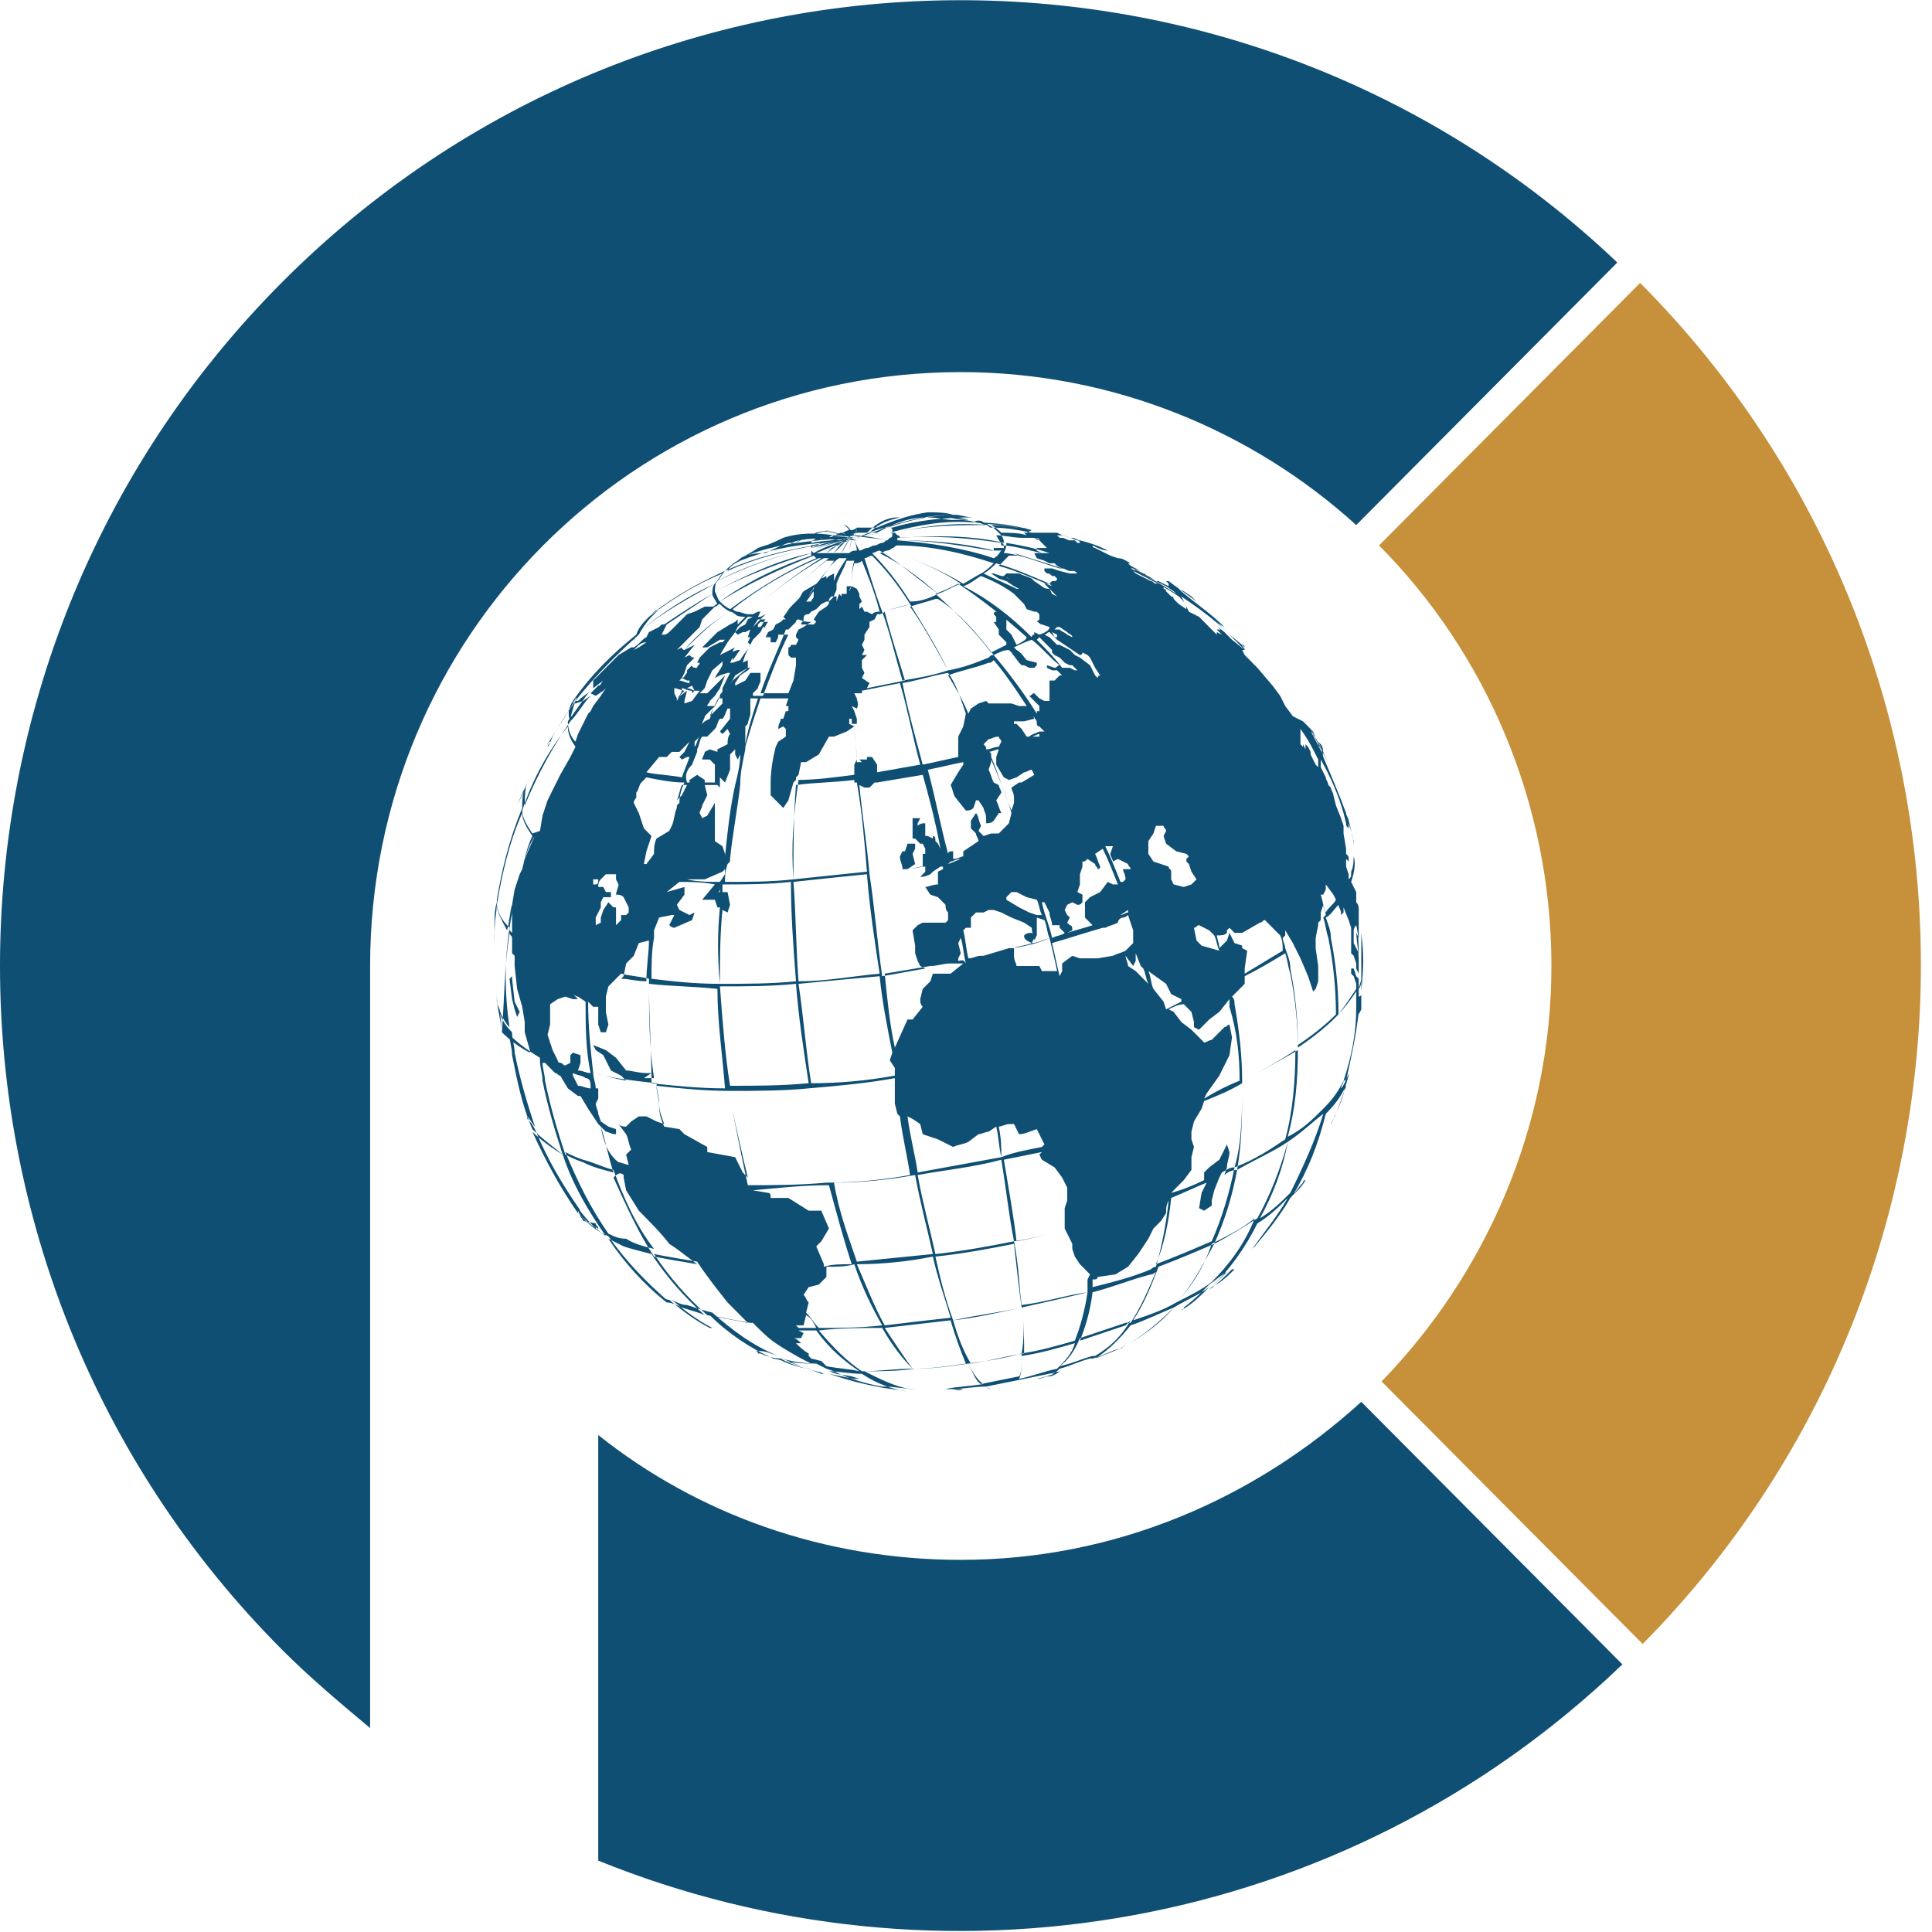
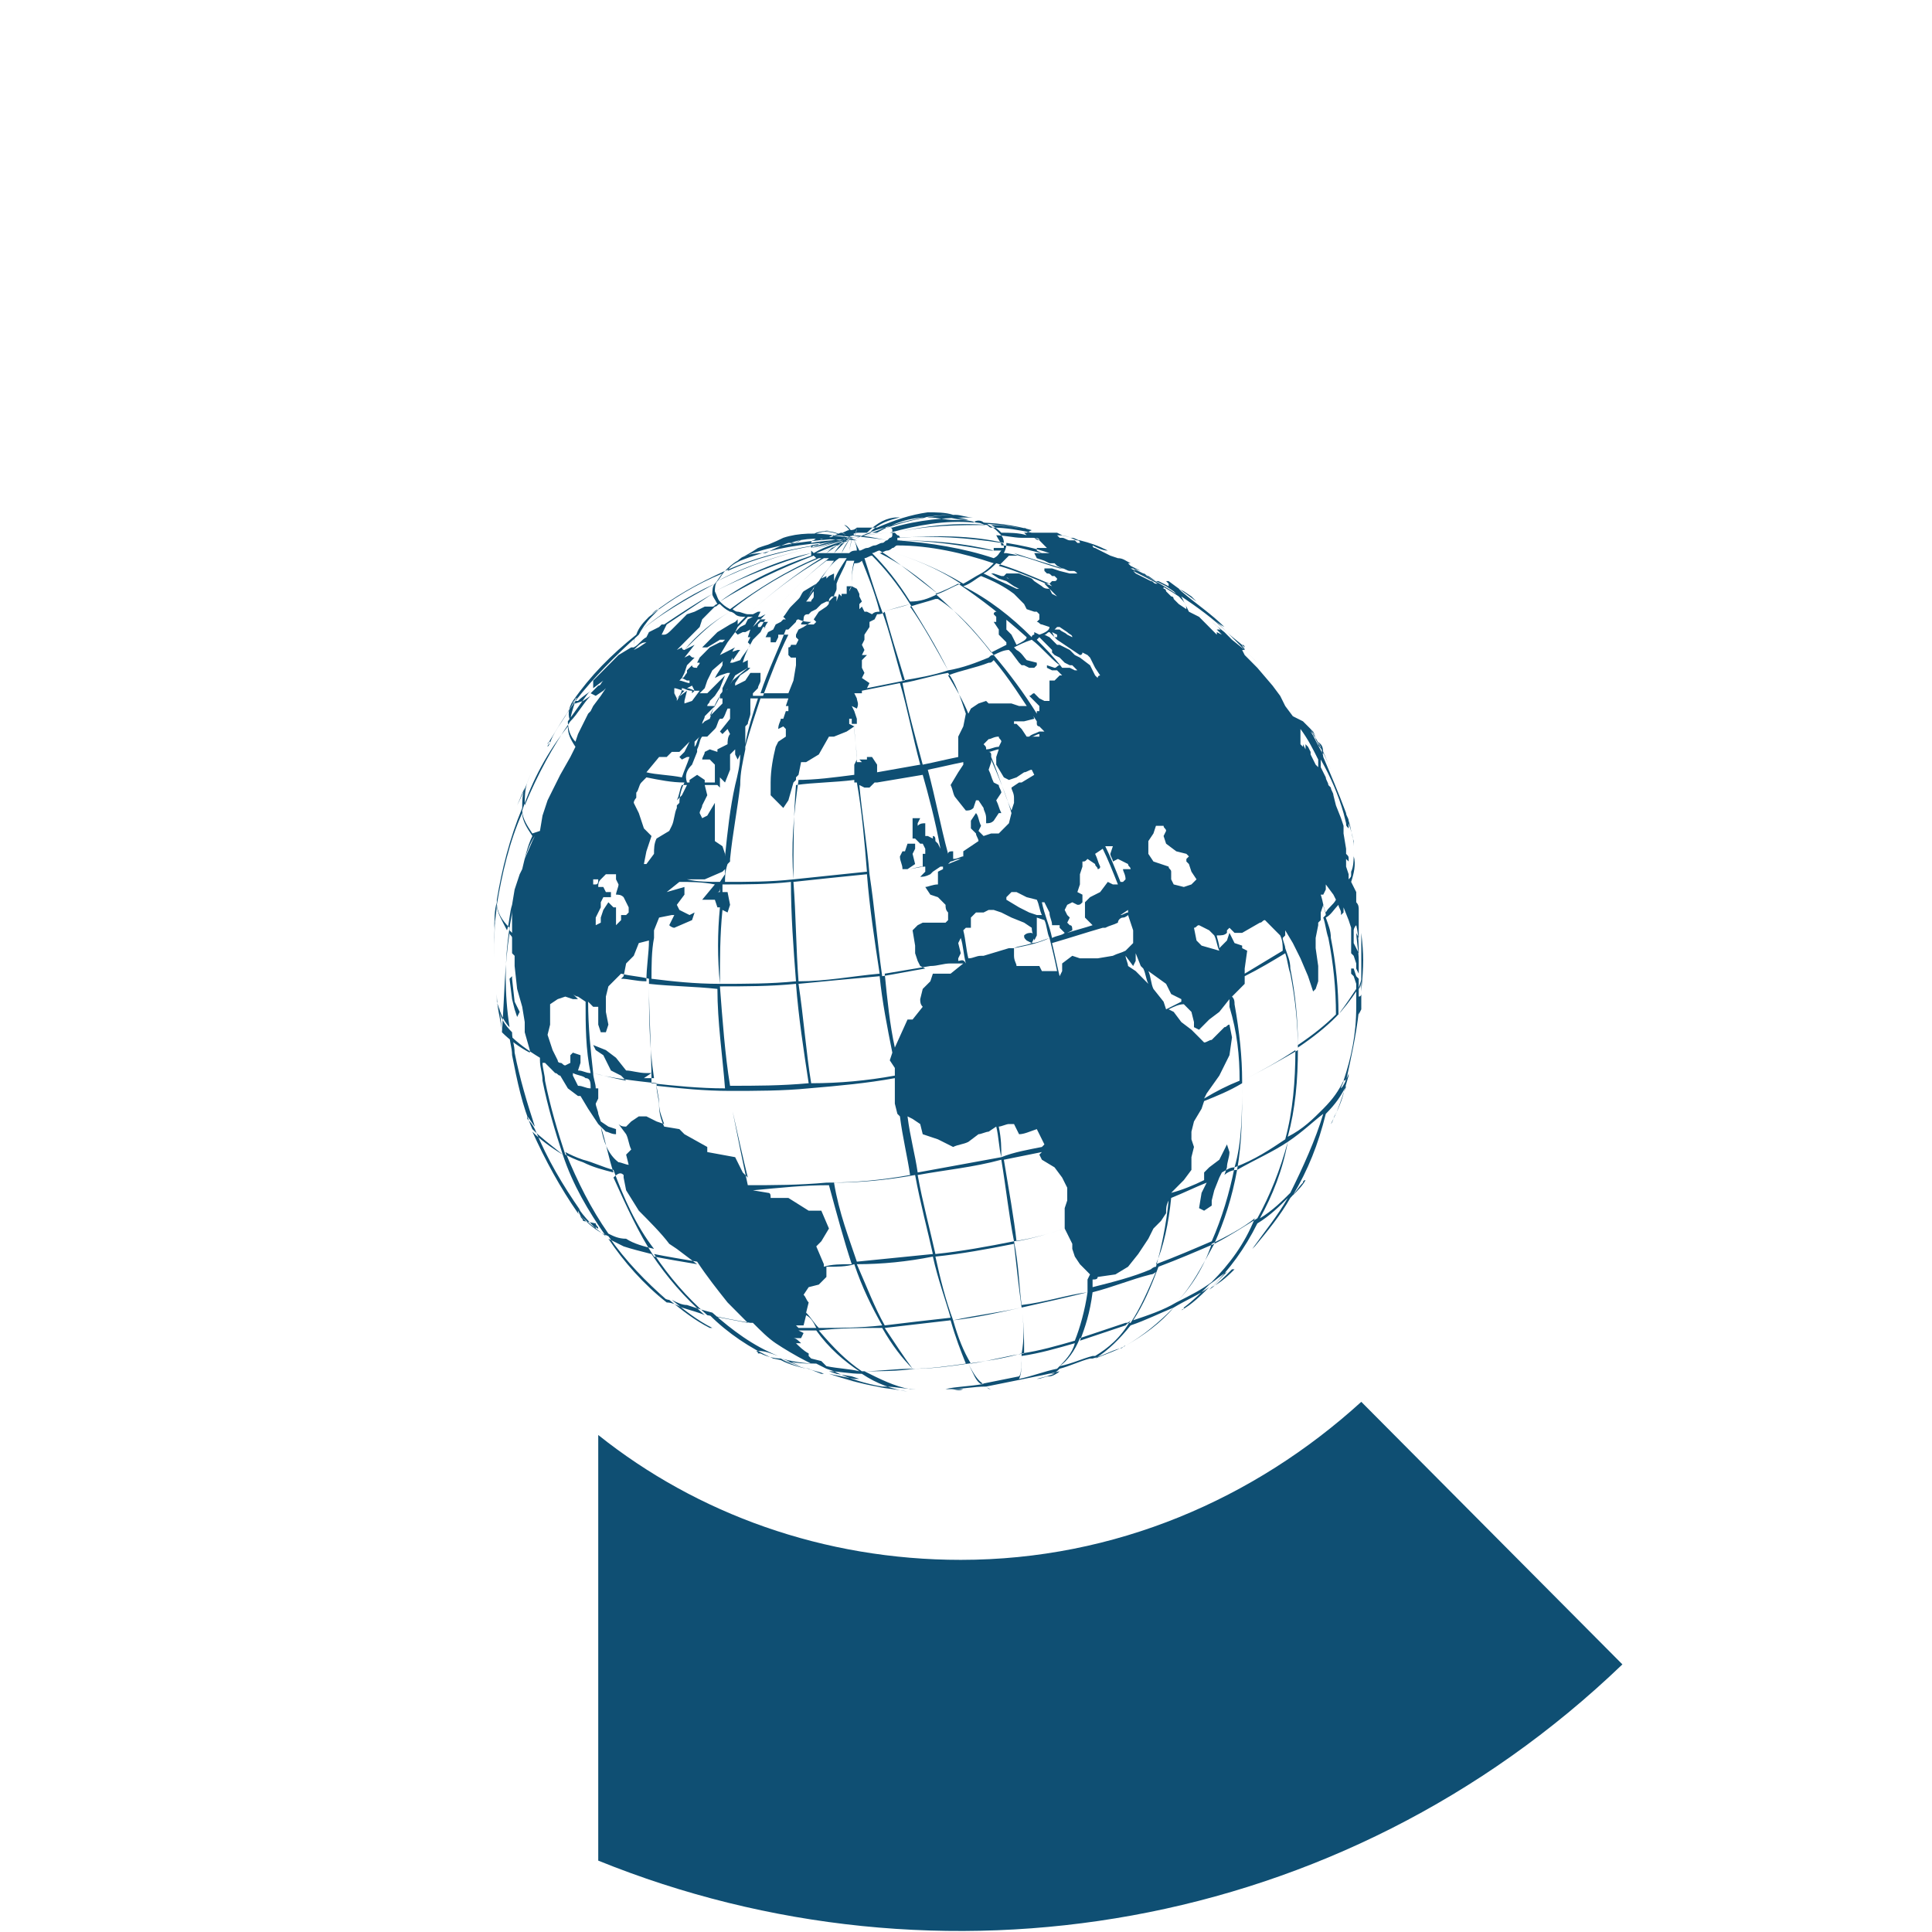
<svg xmlns="http://www.w3.org/2000/svg" width="60" height="60" viewBox="0 0 60 60" fill="none">
-   <path d="M50.227 8.153C38.576 -2.929 20.154 -2.692 8.739 8.786C-2.913 20.501 -2.913 39.498 8.739 51.213C9.605 52.084 10.549 52.876 11.494 53.667V30C11.494 19.789 19.682 11.556 29.837 11.556C34.561 11.556 38.891 13.377 42.119 16.306L50.227 8.153Z" fill="#0F4F73" />
-   <path d="M51.015 51.055L42.906 42.902C46.134 39.578 48.181 34.987 48.181 30C48.181 24.934 46.134 20.264 42.827 16.939L50.936 8.786C62.509 20.422 62.588 39.34 51.015 51.055Z" fill="#C7903A" />
  <path d="M42.276 43.535C38.97 46.543 34.64 48.443 29.837 48.443C25.586 48.443 21.65 47.018 18.579 44.565V57.783C29.129 62.058 41.646 60.079 50.385 51.689L42.276 43.535Z" fill="#0F4F73" />
  <path d="M22.909 17.414C22.752 17.493 22.595 17.652 22.516 17.731C21.65 18.127 20.941 18.522 20.233 19.076C20.311 18.997 20.39 18.918 20.469 18.918L20.39 18.997C20.311 19.076 20.311 19.076 20.233 19.156C20.154 19.156 20.154 19.235 20.075 19.235C20.154 19.235 20.154 19.156 20.233 19.156C20.075 19.314 19.918 19.551 19.839 19.71C19.131 20.343 18.422 21.055 17.871 21.768C17.871 21.689 17.95 21.689 17.95 21.61C17.95 21.61 17.95 21.689 17.871 21.689C17.871 21.768 17.792 21.768 17.792 21.847C17.713 22.005 17.635 22.084 17.556 22.243C17.635 22.084 17.792 21.926 17.871 21.768C17.477 22.322 17.399 22.48 17.005 23.113C17.005 23.113 17.005 23.034 17.084 23.034C17.084 23.113 17.005 23.113 17.005 23.193C17.084 23.113 17.084 23.034 17.162 22.876C17.241 22.718 17.398 22.48 17.556 22.243C17.635 22.084 17.792 21.926 17.871 21.768C17.792 22.005 17.713 22.243 17.713 22.401C17.162 23.193 16.69 24.063 16.296 25.013C16.296 24.776 16.296 24.538 16.375 24.301L16.533 23.905C16.375 24.301 16.296 24.538 16.06 25.013L16.296 24.459C16.218 24.697 16.218 24.855 16.218 25.092C15.824 26.042 15.588 26.992 15.43 27.942C15.43 27.863 15.43 27.863 15.43 27.784V27.863C15.43 27.942 15.43 27.942 15.43 28.021C15.43 28.338 15.352 28.654 15.352 28.892C15.352 28.575 15.352 28.259 15.43 28.021C15.352 28.654 15.352 28.892 15.352 29.525C15.352 29.367 15.352 29.288 15.352 29.129C15.352 29.288 15.352 29.525 15.352 29.683V29.762C15.352 29.208 15.352 28.575 15.43 28.021C15.43 28.338 15.588 28.575 15.824 28.813C15.667 29.842 15.667 30.871 15.824 31.9C15.588 31.662 15.509 31.346 15.43 31.108C15.43 31.029 15.43 30.95 15.43 30.871C15.43 31.267 15.509 31.504 15.588 31.979L15.509 31.267C15.509 31.583 15.667 31.821 15.903 32.058C15.903 32.295 15.982 32.454 15.982 32.691C16.139 33.483 16.375 34.274 16.611 34.987C16.533 34.908 16.454 34.749 16.375 34.67V34.749C16.454 34.828 16.533 34.908 16.611 35.066C17.005 36.016 17.477 36.807 18.028 37.599L17.95 37.52C17.792 37.361 17.713 37.124 17.556 36.886C17.95 37.52 18.028 37.678 18.501 38.153V38.074C18.501 38.074 18.501 38.153 18.579 38.153C18.579 38.074 18.501 38.074 18.501 37.995L18.107 37.916C18.107 37.836 18.028 37.836 18.028 37.757C18.265 37.995 18.501 38.232 18.894 38.391C19.445 39.182 20.075 39.815 20.705 40.369C20.548 40.29 20.469 40.211 20.39 40.132C20.39 40.132 20.469 40.132 20.469 40.211C20.548 40.29 20.705 40.369 20.784 40.369C21.177 40.686 21.571 41.003 22.043 41.24C22.043 41.24 22.043 41.24 22.122 41.24C21.65 41.003 21.256 40.686 20.863 40.369C21.02 40.449 21.177 40.528 21.335 40.528C21.571 40.607 21.807 40.686 22.122 40.765C22.752 41.319 23.382 41.794 24.169 42.111C23.933 42.032 23.775 41.953 23.539 41.953H23.46C23.46 41.953 23.539 41.953 23.539 42.032C23.539 42.032 23.539 42.032 23.618 42.032C23.775 42.111 24.012 42.19 24.248 42.19C24.484 42.348 24.799 42.427 25.035 42.507C24.72 42.427 24.405 42.348 24.169 42.19C24.878 42.427 25.114 42.507 25.507 42.665H25.586C25.429 42.586 25.271 42.586 25.114 42.507C24.799 42.427 24.563 42.269 24.248 42.19C24.563 42.269 24.956 42.348 25.35 42.348L25.665 42.507L25.901 42.586C26.373 42.823 26.924 42.981 27.397 43.061C27.318 43.061 27.239 43.061 27.239 43.061C26.924 42.981 26.452 42.902 26.058 42.823C26.846 42.981 26.924 42.981 27.318 43.061H27.397H27.476H27.397C27.397 43.061 27.397 43.061 27.476 43.061C27.79 43.061 28.105 43.14 28.42 43.14C28.499 43.14 28.656 43.14 28.735 43.14C28.656 43.14 28.578 43.14 28.42 43.14H28.735H28.656C28.735 43.14 28.735 43.14 28.814 43.14H28.656H28.578H28.656C28.578 43.14 28.499 43.14 28.42 43.14C28.735 43.14 29.129 43.14 29.522 43.14C29.68 43.14 29.759 43.219 29.916 43.14C29.759 43.14 29.601 43.14 29.522 43.14C29.837 43.14 29.916 43.14 30.073 43.14H29.916C29.759 43.14 29.68 43.14 29.522 43.14C29.916 43.14 30.231 43.061 30.625 43.061C30.703 43.14 30.782 43.14 30.782 43.14C30.703 43.14 30.703 43.14 30.625 43.061C31.018 42.981 31.412 42.902 31.805 42.823C31.805 42.902 31.727 42.902 31.727 42.902C31.805 42.902 31.805 42.823 31.805 42.823C32.199 42.744 32.593 42.665 32.908 42.586C32.829 42.665 32.672 42.744 32.593 42.744C32.435 42.744 32.357 42.823 32.199 42.823C32.514 42.744 32.514 42.744 32.75 42.665H32.593C32.75 42.665 32.829 42.586 32.908 42.507C33.223 42.427 33.538 42.269 33.852 42.19H33.931C33.852 42.19 33.852 42.269 33.774 42.269C33.852 42.269 33.852 42.19 33.931 42.19C34.246 42.111 34.482 41.953 34.797 41.873C34.876 41.873 34.876 41.794 34.955 41.794C34.64 41.953 34.404 42.032 34.01 42.19C34.404 41.953 34.797 41.557 35.112 41.161C35.584 41.003 36.057 40.765 36.45 40.607C35.978 41.082 35.506 41.478 34.955 41.794C35.506 41.478 36.057 41.082 36.45 40.607C36.844 40.369 37.238 40.211 37.553 39.974C37.316 40.211 37.001 40.528 36.687 40.686C36.687 40.686 36.765 40.686 36.765 40.607C37.08 40.369 37.316 40.132 37.553 39.894C37.789 39.736 37.946 39.578 38.104 39.499C37.867 39.736 37.71 39.894 37.553 40.053C37.789 39.894 38.025 39.657 38.261 39.419C38.261 39.419 38.261 39.419 38.34 39.419C38.182 39.578 37.946 39.815 37.631 39.974C38.182 39.419 38.655 38.786 39.048 37.995C39.442 37.757 39.757 37.441 39.993 37.203C39.678 37.757 39.285 38.232 38.891 38.786C38.891 38.786 38.891 38.786 38.97 38.707C39.363 38.232 39.757 37.757 40.072 37.203C40.229 37.045 40.308 36.886 40.465 36.728C40.465 36.649 40.544 36.649 40.544 36.649C40.465 36.807 40.308 36.966 40.151 37.124C40.623 36.332 40.938 35.541 41.174 34.591C41.489 34.274 41.646 34.037 41.804 33.72C41.804 33.8 41.725 33.879 41.725 33.958C41.646 34.274 41.489 34.591 41.331 34.908C41.41 34.828 41.41 34.67 41.489 34.591C41.41 34.67 41.41 34.828 41.331 34.908C41.41 34.828 41.41 34.67 41.489 34.591C41.646 34.195 41.725 33.958 41.883 33.404V33.483V33.404C41.883 33.404 41.883 33.404 41.883 33.325C41.883 33.404 41.804 33.483 41.804 33.562C41.961 32.85 42.119 32.137 42.197 31.425V31.504L42.276 31.346C42.276 31.267 42.276 31.187 42.276 31.108V30.95V30.871C42.276 30.871 42.276 30.95 42.197 30.95V30.791V30.712C42.276 30.633 42.276 30.475 42.276 30.396V30.554V30.791C42.355 29.921 42.355 29.683 42.276 28.971V28.892V29.05V29.208V29.604V29.921V30.158C42.276 30.238 42.276 30.317 42.276 30.317V30.396C42.276 30.475 42.197 30.633 42.197 30.712C42.197 30.633 42.197 30.554 42.197 30.396C42.197 30.396 42.197 30.396 42.197 30.317V30.238C42.197 30.158 42.197 30 42.197 29.842C42.197 29.525 42.119 29.208 42.119 28.892V28.971L42.197 29.129C42.197 29.208 42.197 29.208 42.197 29.288V29.05V28.654V28.259C42.197 28.179 42.197 28.1 42.119 28.021V27.704L42.04 27.546L41.961 27.388C42.04 27.15 42.119 26.834 42.04 26.596V26.517C42.04 26.675 42.04 26.913 41.961 27.071V26.834V26.755V26.834V26.992C41.961 27.071 41.961 27.071 41.961 27.15C41.961 27.23 41.961 27.23 41.883 27.309C41.883 27.23 41.883 27.23 41.883 27.15L41.804 26.913V26.675L41.883 26.755C41.883 26.755 41.883 26.755 41.883 26.675C41.883 26.596 41.883 26.596 41.804 26.517V26.359L41.725 25.884V25.646L41.646 25.409L41.489 25.013L41.41 24.697C41.41 24.617 41.331 24.538 41.331 24.459L41.253 24.38C41.253 24.301 41.174 24.222 41.174 24.142L41.095 23.984L41.017 23.826V23.747C41.017 23.668 41.017 23.668 41.017 23.588C41.331 24.142 41.568 24.697 41.725 25.251L41.804 25.567C41.804 25.646 41.804 25.646 41.883 25.726C41.883 25.726 41.883 25.726 41.883 25.646V25.567C41.961 25.805 42.04 26.042 42.04 26.28C42.04 26.201 42.04 26.201 42.04 26.121C41.961 25.884 41.961 25.726 41.883 25.488C41.883 25.409 41.804 25.33 41.804 25.251C41.568 24.617 41.331 24.063 41.095 23.509C41.095 23.43 41.017 23.272 41.017 23.193V23.272L41.095 23.351C41.174 23.509 41.253 23.747 41.331 23.905C41.095 23.351 41.017 23.193 40.702 22.639L40.859 22.876L40.938 23.034L41.017 23.113C41.095 23.193 41.095 23.351 41.095 23.43C40.938 23.193 40.859 22.955 40.702 22.718L40.78 22.797C40.78 22.876 40.859 22.876 40.859 22.955L40.938 23.113C40.938 23.193 41.017 23.193 41.017 23.272V23.193L40.938 23.034L40.78 22.718L40.702 22.639L40.623 22.559L40.544 22.48L40.465 22.401L40.151 22.243L39.914 21.926L39.836 21.768L39.757 21.61L39.521 21.293L39.048 20.739L38.97 20.66L39.048 20.739C38.97 20.66 38.891 20.581 38.812 20.501L38.655 20.343L38.576 20.185L38.497 20.105L38.419 20.026L38.34 19.947L38.182 19.789L38.025 19.631L37.631 19.314C37.71 19.393 37.867 19.472 37.946 19.631L38.025 19.71L38.104 19.789L38.261 19.868C38.34 19.947 38.34 19.947 38.419 20.026L38.576 20.185H38.655L38.891 20.422L38.97 20.501L39.048 20.581L38.655 20.185L38.261 19.868C38.182 19.789 38.104 19.71 38.025 19.631L37.867 19.551H37.789L37.71 19.472L37.946 19.71L37.789 19.631V19.71C37.789 19.71 37.789 19.71 37.71 19.631L37.474 19.393L37.238 19.156L36.923 18.997C36.844 18.839 36.765 18.681 36.687 18.522C37.159 18.839 37.71 19.235 38.104 19.631C38.261 19.789 38.497 19.947 38.655 20.105C38.655 20.105 38.655 20.026 38.576 20.026C38.576 20.105 38.655 20.105 38.655 20.185L38.733 20.264C38.655 20.185 38.576 20.105 38.497 20.026C38.261 19.789 38.104 19.631 37.71 19.235C37.789 19.314 37.867 19.393 38.025 19.472C37.631 19.076 37.159 18.76 36.687 18.364L36.608 18.285L36.765 18.364L37.001 18.522L37.159 18.681C36.844 18.443 36.608 18.285 36.293 18.047L36.45 18.206L36.372 18.127L36.293 18.047H36.214L36.293 18.127V18.206L36.136 18.127L35.978 18.047H35.899L35.663 17.889C35.584 17.889 35.584 17.81 35.506 17.81L35.348 17.731L35.191 17.652L35.112 17.573L35.033 17.493H35.112C34.955 17.414 34.876 17.335 34.718 17.335L34.482 17.256L34.325 17.177L34.167 17.098L34.01 17.018C34.01 17.018 33.931 17.018 33.931 16.939C34.089 17.018 34.246 17.098 34.404 17.098C34.089 16.939 33.852 16.86 33.538 16.781C33.459 16.781 33.38 16.702 33.301 16.702H33.223C33.301 16.702 33.38 16.781 33.459 16.781C33.301 16.702 33.065 16.623 32.908 16.623H32.986L32.829 16.544H32.75H32.593H32.514H32.357H32.199H32.042C31.648 16.464 31.254 16.385 30.782 16.385C30.703 16.385 30.703 16.306 30.625 16.306C30.546 16.306 30.467 16.227 30.31 16.227C30.861 16.227 31.491 16.306 32.042 16.464H32.12C32.12 16.464 32.12 16.464 32.042 16.464H31.963C31.884 16.464 31.884 16.464 31.805 16.385L31.963 16.464C31.412 16.306 30.861 16.306 30.31 16.227C30.073 16.148 29.916 16.148 29.68 16.148C29.837 16.148 29.995 16.148 30.152 16.148H30.231H30.31C30.231 16.148 30.152 16.148 30.073 16.148C29.68 16.148 29.601 16.069 29.365 16.069C29.601 16.069 29.837 16.069 30.073 16.148C29.916 16.148 29.759 16.148 29.601 16.148C29.365 16.148 29.129 16.069 28.814 16.069C28.893 16.069 28.893 16.069 28.971 16.069C28.893 16.069 28.893 16.069 28.814 16.069C28.656 16.069 28.578 16.069 28.42 16.069C28.578 16.069 28.656 16.069 28.814 16.069C28.263 16.069 27.79 16.227 27.239 16.544C27.161 16.544 27.082 16.544 27.003 16.544C27.318 16.227 27.633 16.148 27.948 16.069C28.027 16.069 28.027 16.069 28.105 16.069C27.948 16.069 27.869 16.069 27.712 16.069H27.869C27.554 16.069 27.239 16.227 26.924 16.544C26.846 16.544 26.767 16.544 26.688 16.544C26.767 16.306 26.924 16.148 27.003 16.148C26.924 16.148 26.767 16.306 26.688 16.544C26.61 16.544 26.531 16.544 26.452 16.623C26.373 16.385 26.216 16.306 26.216 16.306C26.295 16.306 26.373 16.385 26.531 16.623C26.452 16.623 26.373 16.702 26.295 16.702C25.98 16.544 25.665 16.464 25.429 16.544C25.507 16.544 25.665 16.464 25.744 16.464C25.429 16.544 25.429 16.544 25.192 16.623L25.35 16.544C25.586 16.464 25.901 16.464 26.295 16.702C26.216 16.702 26.137 16.781 26.058 16.781C25.507 16.702 24.956 16.702 24.563 16.86H24.641C24.72 16.86 24.799 16.781 24.878 16.781C24.72 16.86 24.641 16.86 24.484 16.939C24.484 16.939 24.563 16.939 24.563 16.86C24.563 16.86 24.563 16.86 24.484 16.86H24.405C24.405 16.86 24.405 16.86 24.484 16.86C24.248 16.939 23.933 17.098 23.775 17.177C23.697 17.256 23.539 17.256 23.46 17.335C23.539 17.256 23.697 17.256 23.775 17.177C23.303 17.177 23.067 17.256 22.909 17.414C22.516 17.573 22.122 17.731 21.729 17.968C22.122 17.731 22.516 17.573 22.909 17.414ZM22.516 17.731C23.382 17.335 24.326 17.098 25.271 16.939L25.192 17.018C24.169 17.256 23.146 17.573 22.28 18.047C22.358 17.968 22.437 17.81 22.516 17.731ZM31.254 16.86C31.727 16.939 32.12 17.018 32.593 17.177H32.435H32.278H32.12L32.199 17.335L32.435 17.414L32.593 17.493H32.672H32.75L32.829 17.573L32.986 17.652H32.908C32.357 17.493 31.805 17.256 31.254 17.177H31.176C31.254 17.018 31.254 16.939 31.254 16.86ZM31.333 17.256H31.491H31.648L31.491 17.177C31.963 17.335 32.514 17.493 32.986 17.652C33.065 17.652 33.144 17.731 33.223 17.731H33.301C33.38 17.731 33.38 17.731 33.459 17.81H33.223L32.908 17.731L32.672 17.652H32.435V17.731L32.514 17.81C32.593 17.81 32.593 17.81 32.672 17.889H32.75L32.829 17.968C32.829 17.968 32.829 18.047 32.75 18.047H32.672L32.593 18.127L32.672 18.206C32.12 17.968 31.569 17.731 31.018 17.573C31.097 17.493 31.176 17.414 31.254 17.335L31.333 17.256ZM34.876 28.496C34.955 28.496 35.033 28.417 35.033 28.417L35.191 28.892V29.288L34.955 29.525C34.797 29.604 34.718 29.604 34.561 29.683L34.089 29.762H33.538L33.301 29.683L32.986 29.921V30.158L32.908 30.317C32.829 30 32.75 29.604 32.672 29.288C33.223 29.129 33.695 28.971 34.246 28.813H34.325C34.482 28.733 34.561 28.733 34.718 28.654C34.718 28.575 34.797 28.496 34.876 28.496ZM34.797 28.417L35.033 28.259V28.338C34.955 28.338 34.876 28.417 34.797 28.417ZM35.27 29.604L35.427 30L35.506 30.079C35.584 30.238 35.584 30.396 35.663 30.554L35.584 30.475L35.27 30.158L35.033 30C35.033 29.921 34.955 29.762 34.955 29.683L35.191 30L35.27 29.842V29.604ZM36.372 37.203C36.765 37.045 37.08 36.886 37.474 36.728L37.316 37.045L37.238 37.52L37.395 37.599L37.631 37.441C37.631 37.361 37.631 37.361 37.631 37.282L37.71 36.966L37.867 36.57L37.946 36.412C38.104 36.332 38.182 36.253 38.34 36.253C38.182 37.045 37.946 37.836 37.631 38.549C37.08 38.786 36.529 39.024 35.899 39.261C36.136 38.707 36.293 37.995 36.372 37.203ZM35.899 39.34C35.821 39.34 35.742 39.419 35.742 39.419C35.191 39.657 34.561 39.815 33.931 39.974C33.931 39.894 33.931 39.815 33.931 39.736C34.01 39.736 34.089 39.736 34.089 39.657L34.64 39.578L35.033 39.34L35.348 38.945L35.506 38.707L35.663 38.47L35.821 38.153L36.057 37.916L36.214 37.678C36.214 37.52 36.214 37.441 36.293 37.282C36.214 38.074 36.057 38.786 35.899 39.34ZM38.025 36.491L38.104 36.253C38.104 36.095 38.182 35.937 38.182 35.778L38.104 35.541L37.946 35.858L37.867 36.016L37.553 36.253L37.395 36.412V36.491V36.649C37.08 36.807 36.687 36.966 36.372 37.045L36.529 36.886L36.765 36.649L37.001 36.332C37.001 36.174 37.001 36.095 37.001 35.937L37.08 35.62L37.001 35.383C37.001 35.303 37.001 35.224 37.001 35.145L37.08 34.828L37.316 34.433L37.395 34.195C37.789 34.037 38.182 33.879 38.576 33.641C38.576 34.591 38.576 35.462 38.419 36.332C38.261 36.332 38.104 36.412 38.025 36.491ZM38.576 33.562C39.206 33.245 39.757 32.929 40.229 32.612C40.229 33.562 40.151 34.512 39.914 35.383C39.442 35.699 38.97 36.016 38.34 36.253C38.576 35.462 38.576 34.512 38.576 33.562ZM38.576 33.562C38.576 32.85 38.497 32.058 38.34 31.187C38.34 31.108 38.34 31.029 38.261 30.95L38.34 30.871L38.655 30.554V30.317C39.127 30.079 39.521 29.842 39.914 29.604C39.993 29.842 39.993 30 40.072 30.238C40.229 31.029 40.308 31.821 40.308 32.612C39.757 32.929 39.206 33.245 38.576 33.562ZM38.497 33.562C38.104 33.72 37.789 33.879 37.395 34.116L37.474 33.958L37.867 33.404L38.182 32.77L38.261 32.216L38.182 31.821C38.104 31.821 38.104 31.9 38.025 31.9L37.631 32.295C37.553 32.295 37.474 32.375 37.395 32.375L37.238 32.216L37.001 31.979L36.687 31.741L36.45 31.425L36.293 31.346C36.45 31.267 36.608 31.187 36.765 31.187L37.001 31.425L37.08 31.741C37.08 31.821 37.08 31.9 37.08 31.9L37.238 31.979L37.553 31.662L37.867 31.425L38.182 31.029C38.182 31.108 38.182 31.187 38.182 31.267C38.419 32.058 38.497 32.77 38.497 33.562ZM36.214 31.346L36.136 31.108L35.821 30.712C35.742 30.554 35.742 30.317 35.663 30.158L36.214 30.554L36.372 30.871L36.687 31.029V31.108C36.529 31.187 36.372 31.267 36.214 31.346ZM31.727 40.607C32.435 40.449 33.144 40.29 33.774 40.132C33.695 40.686 33.538 41.24 33.38 41.636C32.829 41.794 32.278 41.953 31.727 42.032C31.805 41.636 31.805 41.161 31.727 40.607ZM16.533 25.884C16.848 24.934 17.32 24.063 17.871 23.193L17.713 23.509L17.399 24.063L17.162 24.538L17.005 24.855L16.848 25.33L16.769 25.805L16.533 25.884C16.611 25.884 16.533 25.884 16.533 25.884ZM16.611 25.963L16.533 26.121L16.296 26.675C16.375 26.438 16.454 26.201 16.611 25.963C16.533 25.963 16.533 25.963 16.611 25.963ZM18.501 21.61L18.737 21.451L18.816 21.372L18.658 21.61L18.422 21.926L18.343 22.084L18.265 22.164L17.95 22.797L17.871 23.034C17.713 22.876 17.635 22.639 17.635 22.401C17.871 22.084 18.028 21.847 18.265 21.53L18.343 21.451L18.422 21.372L18.737 21.135C18.658 21.214 18.658 21.293 18.579 21.293L18.422 21.451L18.343 21.53L18.501 21.61ZM19.131 27.15V27.309L19.209 27.467C19.209 27.546 19.131 27.704 19.131 27.784C19.209 27.784 19.288 27.784 19.367 27.863L19.524 28.179C19.524 28.259 19.524 28.259 19.524 28.338L19.445 28.417C19.367 28.417 19.367 28.417 19.288 28.417C19.288 28.496 19.288 28.496 19.288 28.575L19.131 28.733V28.575V28.338C19.131 28.259 19.131 28.259 19.131 28.179H19.052L18.894 28.021L18.737 28.259L18.658 28.496V28.654L18.501 28.733V28.496L18.579 28.338L18.658 28.179V28.021L18.737 27.863H18.894H18.973V27.704H18.816L18.737 27.546C18.658 27.546 18.658 27.546 18.579 27.546C18.579 27.467 18.579 27.388 18.658 27.309L18.816 27.15H18.894C18.973 27.15 19.052 27.15 19.131 27.15ZM20.705 19.393C21.177 19.076 21.65 18.76 22.122 18.443C22.122 18.522 22.201 18.602 22.28 18.76C22.201 18.76 22.201 18.839 22.122 18.839H22.043H21.886L21.571 18.997L21.335 19.076L21.099 19.314L20.863 19.551C20.784 19.631 20.705 19.71 20.626 19.71H20.548L20.705 19.393ZM23.146 19.393C23.146 19.393 23.146 19.472 23.146 19.393L22.988 19.472C22.909 19.551 22.909 19.551 22.831 19.631L22.909 19.71L23.067 19.631H23.146L23.303 19.551L23.224 19.789H23.303L23.224 19.947L23.303 20.026C23.224 20.185 23.067 20.343 22.988 20.501L22.752 20.581C22.752 20.581 22.752 20.581 22.673 20.581L22.752 20.422C22.752 20.422 22.752 20.422 22.752 20.501C22.831 20.422 22.909 20.264 22.988 20.185H22.909L22.673 20.264L22.595 20.343H22.516L22.437 20.581V20.66C22.358 20.818 22.28 20.897 22.201 21.055L22.358 20.976L22.595 20.897H22.673C22.595 21.055 22.516 21.214 22.437 21.372V21.451C22.437 21.53 22.358 21.53 22.358 21.61C22.28 21.61 22.28 21.61 22.201 21.61L22.358 21.372L22.516 20.976L22.28 21.214L21.965 21.53C21.886 21.53 21.886 21.53 21.886 21.53C21.807 21.53 21.807 21.53 21.729 21.53L21.886 21.372L21.965 21.135L22.122 20.818L22.673 20.343C22.752 20.264 22.752 20.185 22.831 20.105L22.516 20.264L22.358 20.343L22.595 19.947L22.831 19.631L22.909 19.472C22.988 19.393 23.067 19.314 23.224 19.156C23.303 19.156 23.303 19.156 23.382 19.156L23.224 19.235L23.146 19.393ZM23.539 19.472V19.393L23.618 19.314C23.697 19.314 23.775 19.314 23.854 19.314C23.775 19.393 23.775 19.472 23.697 19.551L23.775 19.472H23.539ZM23.382 19.472C23.382 19.393 23.382 19.393 23.382 19.472L23.539 19.235H23.618L23.382 19.472ZM23.382 19.868L23.618 19.631L23.697 19.472C23.697 19.472 23.697 19.472 23.618 19.472C23.697 19.393 23.697 19.314 23.775 19.235C23.933 19.235 24.09 19.235 24.326 19.235L24.248 19.314L24.09 19.393L24.012 19.551L23.854 19.631L23.775 19.789C23.854 19.789 23.854 19.789 23.933 19.789V19.947C24.012 19.947 24.012 19.947 24.09 19.947L24.169 19.789V19.71H24.405H24.484C24.169 20.343 23.933 20.976 23.697 21.61C23.618 21.61 23.46 21.61 23.382 21.61V21.53L23.539 21.372C23.539 21.293 23.618 21.214 23.618 21.135V20.897C23.539 20.897 23.382 20.897 23.303 20.897L23.146 21.135L22.831 21.293V21.214L22.988 20.976L23.224 20.818L23.303 20.739H23.224L22.752 21.135L22.595 21.372C22.595 21.451 22.516 21.451 22.516 21.53C22.595 21.372 22.752 21.135 22.831 20.976L23.224 20.739V20.501L23.067 20.581C23.146 20.264 23.303 20.026 23.382 19.868ZM25.114 19.076L25.192 18.997L25.35 18.918L25.507 18.76L25.665 18.681H25.744C25.744 18.76 25.744 18.76 25.665 18.839L25.429 18.997L25.271 19.235L25.35 19.314L25.271 19.393C25.114 19.393 25.035 19.393 24.878 19.393C24.878 19.314 24.956 19.314 24.956 19.235C24.956 19.076 25.035 19.076 25.114 19.076ZM25.035 18.681C25.114 18.602 25.192 18.443 25.271 18.364V18.522C25.271 18.602 25.192 18.602 25.192 18.681C25.114 18.681 25.035 18.681 25.035 18.681ZM26.531 22.559C26.531 22.876 26.61 23.272 26.61 23.588L26.531 23.747C26.531 23.826 26.531 23.984 26.531 24.063C25.901 24.142 25.35 24.222 24.72 24.222C24.72 24.222 24.72 24.222 24.72 24.142L24.799 24.063L24.878 23.668C24.956 23.668 24.956 23.668 25.035 23.668L25.429 23.43L25.744 22.876C25.822 22.876 25.822 22.876 25.901 22.876L26.295 22.718L26.531 22.559ZM26.373 22.322H26.452C26.452 22.401 26.452 22.401 26.452 22.48C26.452 22.48 26.452 22.48 26.531 22.48V22.559L26.373 22.48C26.373 22.401 26.373 22.401 26.373 22.322ZM26.61 21.689L26.531 21.53C26.61 21.53 26.688 21.53 26.767 21.53V21.451C27.161 21.372 27.554 21.293 27.948 21.214C28.184 22.005 28.341 22.876 28.578 23.747C28.105 23.826 27.712 23.905 27.239 23.984V23.747L27.082 23.509H26.924V23.588C26.924 23.588 26.924 23.588 26.846 23.588H26.688L26.767 23.668H26.61C26.61 23.272 26.531 22.876 26.531 22.48H26.61V22.322L26.531 22.084L26.452 21.926L26.61 22.005C26.688 21.847 26.61 21.768 26.61 21.689ZM26.767 20.343L26.846 20.185L26.767 20.026L26.846 19.868V19.71L27.003 19.472C27.003 19.393 27.003 19.393 27.003 19.314L27.161 19.235L27.239 19.076C27.318 19.076 27.397 19.076 27.476 18.997C27.633 19.631 27.869 20.343 28.105 21.135C27.712 21.214 27.318 21.293 26.924 21.372L27.003 21.214L26.767 21.055L26.846 20.897L26.767 20.739C26.767 20.66 26.767 20.581 26.767 20.501L26.924 20.343H26.767ZM32.672 20.818H32.829L32.986 20.976H32.908L32.75 21.135H32.593V21.451V21.768H32.435L32.278 21.689L32.12 21.53C32.042 21.53 32.042 21.61 31.963 21.61L32.12 21.768L32.278 21.926V22.084C32.278 22.084 32.278 22.084 32.199 22.084V22.164C31.805 21.53 31.333 20.897 30.861 20.343C31.018 20.264 31.176 20.185 31.333 20.185L31.412 20.264L31.648 20.581L31.727 20.66H31.805L31.963 20.739H32.12L32.199 20.66V20.581L31.884 20.501C31.805 20.422 31.727 20.264 31.569 20.185L31.491 20.105C31.648 20.026 31.805 19.947 32.042 19.868C32.357 20.105 32.593 20.422 32.908 20.66C32.829 20.66 32.829 20.739 32.75 20.739L32.514 20.66V20.739L32.672 20.818ZM33.065 38.153C32.593 38.311 32.042 38.47 31.569 38.549C31.491 37.836 31.333 36.966 31.176 36.016C31.569 35.937 31.963 35.858 32.357 35.778L32.278 35.858L32.357 36.016L32.75 36.253L32.986 36.57L33.144 36.886C33.144 37.045 33.144 37.124 33.144 37.282L33.065 37.52V37.836C33.065 37.916 33.065 37.995 33.065 38.153ZM20.075 33.325C19.839 33.325 19.603 33.245 19.445 33.245L19.131 32.85L18.816 32.612L18.422 32.454L18.501 32.612L18.737 32.77L18.973 33.245L19.288 33.404L19.445 33.562C19.052 33.483 18.737 33.404 18.422 33.325C18.343 32.612 18.265 31.9 18.265 31.108L18.422 31.267H18.579C18.579 31.425 18.579 31.662 18.579 31.821L18.658 32.058C18.737 32.058 18.737 32.058 18.816 32.058L18.894 31.821L18.816 31.425C18.816 31.267 18.816 31.108 18.816 30.95L18.894 30.633L19.288 30.238C19.603 30.317 19.839 30.317 20.154 30.396C20.154 31.425 20.154 32.454 20.311 33.483C20.233 33.483 20.075 33.483 19.997 33.483L20.233 33.325H20.075ZM18.343 33.8C18.186 33.8 18.107 33.72 17.95 33.72L17.792 33.404V33.325C17.95 33.404 18.107 33.404 18.186 33.483C18.343 33.483 18.343 33.641 18.343 33.8ZM20.154 30.554C20.863 30.633 21.571 30.633 22.28 30.712C22.28 31.741 22.437 32.77 22.516 33.8C21.729 33.8 20.941 33.72 20.233 33.641C20.233 32.612 20.154 31.583 20.154 30.554ZM20.941 28.813L21.492 28.575L21.571 28.338L21.414 28.417L21.099 28.259L21.02 28.1L21.256 27.784V27.546L20.705 27.704L21.099 27.388C21.414 27.388 21.807 27.388 22.201 27.467L21.807 27.942C21.886 27.942 21.965 27.942 22.122 27.942H22.201L22.28 28.179H22.358C22.28 28.971 22.28 29.762 22.358 30.554C21.571 30.554 20.863 30.475 20.233 30.396C20.233 30 20.233 29.525 20.311 29.129C20.311 29.05 20.311 28.971 20.311 28.892L20.469 28.496L20.863 28.417H20.941L20.784 28.733C20.863 28.813 20.941 28.813 20.941 28.813ZM21.02 21.689C21.099 21.61 21.177 21.53 21.177 21.372C21.256 21.372 21.335 21.451 21.492 21.451V21.53L21.571 21.451C21.65 21.451 21.729 21.451 21.729 21.451L21.492 21.768L21.256 21.847V21.768L21.335 21.451L21.02 21.689ZM21.02 21.768V21.689L20.941 21.53V21.451V21.372C21.02 21.372 21.177 21.451 21.256 21.451C21.177 21.53 21.099 21.61 21.02 21.768ZM21.335 21.372C21.335 21.293 21.335 21.293 21.335 21.372L21.492 21.293L21.571 21.451C21.414 21.372 21.335 21.372 21.335 21.372ZM21.965 21.926C21.965 21.847 22.043 21.847 22.043 21.768L22.201 21.61C22.28 21.61 22.28 21.61 22.358 21.61C22.201 21.847 22.122 22.084 22.043 22.322L21.886 22.401L21.807 22.48C21.807 22.401 21.886 22.322 21.886 22.243L22.201 21.926C22.043 21.926 22.043 21.926 21.965 21.926ZM21.729 22.876C21.65 22.955 21.65 23.113 21.571 23.193V23.034L21.729 22.876ZM21.492 23.747L21.65 23.351V23.272C21.729 23.113 21.729 22.955 21.807 22.876C21.886 22.876 21.886 22.876 21.965 22.876L22.201 22.639C22.28 22.559 22.28 22.401 22.358 22.322H22.437C22.516 22.243 22.516 22.164 22.595 22.005L22.437 21.847L22.122 22.164L22.043 22.243C22.122 22.005 22.28 21.847 22.358 21.61V21.689H22.437V21.926L22.516 22.005C22.595 22.005 22.595 22.005 22.673 22.005V22.322L22.358 22.718L22.437 22.797L22.595 22.639L22.673 22.797C22.595 22.876 22.595 23.034 22.595 23.113L22.28 23.272V23.351L22.043 23.272L21.886 23.351C21.886 23.43 21.807 23.509 21.807 23.588C21.886 23.588 21.965 23.588 22.043 23.588L22.201 23.747V24.301C22.122 24.301 21.965 24.301 21.886 24.301V24.222L21.65 24.063L21.414 24.222V24.301H21.335C21.256 24.063 21.335 23.905 21.492 23.747ZM23.303 21.689C23.382 21.689 23.46 21.689 23.539 21.689C23.382 22.164 23.224 22.639 23.146 23.113V22.955V22.559L23.224 22.48C23.224 22.401 23.303 22.243 23.303 22.164V21.689ZM23.146 23.272V23.193C23.303 22.639 23.46 22.164 23.618 21.689C23.854 21.689 24.169 21.689 24.484 21.689L24.405 21.926H24.484C24.484 22.005 24.484 22.005 24.484 22.084H24.405L24.326 22.322H24.248C24.248 22.401 24.169 22.48 24.169 22.639L24.326 22.559L24.405 22.639C24.405 22.718 24.405 22.797 24.405 22.876L24.169 23.034L24.09 23.193C24.012 23.509 23.933 23.905 23.933 24.301V24.38C23.618 24.38 23.303 24.38 22.988 24.38C22.988 23.984 23.067 23.668 23.146 23.272ZM32.12 24.063L31.727 24.301H31.648L31.412 24.459C31.412 24.538 31.491 24.617 31.491 24.776V24.934L31.412 25.172C31.176 24.617 31.018 24.063 30.782 23.509V23.43C30.782 23.43 30.782 23.351 30.703 23.351C30.782 23.351 30.939 23.272 31.018 23.272L30.939 23.509V23.747L31.176 24.142L31.333 24.222L31.569 24.142L31.805 23.984C31.884 23.984 31.963 23.905 32.042 23.905L32.12 24.063ZM32.042 22.876C32.12 22.876 32.199 22.797 32.278 22.797V22.876H32.042ZM31.018 23.193C30.861 23.193 30.782 23.272 30.625 23.272C30.625 23.193 30.625 23.193 30.546 23.113L30.703 22.955C30.782 22.955 30.861 22.876 31.018 22.876C31.018 22.955 31.097 22.955 31.097 23.034L31.018 23.193ZM30.625 25.567C30.703 25.567 30.782 25.567 30.861 25.488L31.018 25.251C31.018 25.251 31.018 25.251 31.097 25.251C31.018 25.092 31.018 25.013 30.939 24.855L31.097 24.617C31.097 24.538 31.018 24.459 31.018 24.38L30.861 24.301C30.782 24.142 30.782 24.063 30.703 23.905L30.782 23.668V23.588C31.018 24.142 31.254 24.697 31.412 25.251L31.333 25.567L31.018 25.884H30.782L30.546 25.963L30.388 25.805L30.467 25.646C30.388 25.488 30.388 25.33 30.31 25.251L30.152 25.488V25.726L30.31 25.884C30.31 25.963 30.388 26.042 30.388 26.121L30.152 26.28L29.916 26.438V26.596C29.837 26.596 29.759 26.675 29.601 26.675V26.438C29.522 26.438 29.444 26.438 29.444 26.517C29.207 25.646 29.05 24.776 28.814 23.905C29.207 23.826 29.522 23.747 29.916 23.668V23.747L29.759 23.984L29.522 24.38C29.601 24.538 29.601 24.697 29.68 24.776L29.995 25.172C30.073 25.172 30.152 25.172 30.231 25.092L30.31 24.855H30.388L30.546 25.092C30.546 25.172 30.625 25.251 30.625 25.409V25.567ZM30.073 35.462L30.388 35.224C30.467 35.224 30.625 35.145 30.703 35.145L30.939 34.987C31.018 35.303 31.018 35.62 31.097 35.937C30.231 36.095 29.365 36.253 28.499 36.412C28.42 35.858 28.263 35.303 28.184 34.67L28.341 34.749L28.578 34.908L28.656 35.224L29.129 35.383L29.601 35.62C29.759 35.541 29.916 35.541 30.073 35.462ZM31.018 34.987C31.097 34.987 31.254 34.908 31.333 34.908H31.491L31.648 35.224C31.805 35.224 31.963 35.145 32.199 35.066L32.278 35.224L32.435 35.541L32.357 35.62C31.963 35.699 31.491 35.778 31.097 35.937C31.097 35.62 31.097 35.383 31.018 34.987ZM31.491 38.549C30.703 38.707 29.837 38.865 29.05 38.945C28.893 38.232 28.656 37.361 28.499 36.491C29.365 36.332 30.231 36.253 31.097 36.016C31.254 36.966 31.333 37.757 31.491 38.549ZM29.916 29.921L29.522 30.238H29.129H28.971L28.893 30.475L28.656 30.712L28.578 31.029C28.578 31.108 28.578 31.187 28.656 31.267L28.341 31.662C28.263 31.662 28.263 31.662 28.184 31.662L27.79 32.533C27.633 31.821 27.554 31.029 27.476 30.238C27.948 30.158 28.42 30.079 28.893 30C29.129 30 29.286 29.921 29.522 29.921H29.601C29.68 29.921 29.837 29.921 29.916 29.921C29.995 29.921 29.995 29.842 29.916 29.921ZM21.886 24.38C22.043 24.38 22.122 24.38 22.28 24.38L22.358 24.459V24.38C22.516 24.38 22.673 24.38 22.831 24.38C22.673 25.092 22.595 25.805 22.516 26.596V26.517L22.437 26.28L22.201 26.121V25.488V24.934L21.965 25.33L21.807 25.409L21.729 25.251C21.729 25.172 21.807 25.092 21.807 25.013L21.965 24.697L21.886 24.38ZM21.886 27.309L22.437 27.071L22.516 26.992C22.516 27.071 22.516 27.071 22.516 27.15L22.358 27.388C22.043 27.388 21.65 27.388 21.335 27.309H21.414C21.492 27.309 21.65 27.309 21.886 27.309ZM22.437 27.309V27.388V27.309ZM22.358 27.546V27.467C22.358 27.546 22.358 27.625 22.358 27.704C22.358 27.704 22.358 27.704 22.28 27.704C22.358 27.704 22.358 27.625 22.358 27.546ZM22.437 28.259L22.595 28.338L22.673 28.1L22.595 27.704C22.516 27.704 22.516 27.704 22.437 27.704C22.437 27.625 22.437 27.546 22.437 27.467C23.146 27.467 23.854 27.467 24.563 27.388C24.563 28.417 24.641 29.446 24.72 30.475C23.933 30.554 23.146 30.554 22.358 30.554C22.358 29.762 22.358 29.05 22.437 28.259ZM24.641 27.388C25.35 27.309 26.137 27.23 26.924 27.15C27.003 28.179 27.161 29.208 27.318 30.238C26.452 30.317 25.665 30.475 24.799 30.475C24.72 29.446 24.72 28.417 24.641 27.388ZM27.003 27.15C27.318 27.071 27.712 27.071 28.027 26.992C28.105 26.992 28.105 26.992 28.184 26.992C28.341 26.992 28.578 26.913 28.735 26.913V27.071L28.578 27.23C28.656 27.23 28.735 27.23 28.893 27.15L28.971 27.071L29.207 26.913H29.286V26.992L29.129 27.071V27.309V27.467C28.971 27.467 28.814 27.546 28.735 27.546L28.893 27.784L29.129 27.863L29.365 28.1C29.365 28.179 29.365 28.259 29.444 28.338V28.575L29.365 28.654H29.05H28.656L28.499 28.733L28.341 28.892L28.42 29.367V29.604L28.499 29.842L28.578 30L28.735 30.079C28.263 30.158 27.869 30.238 27.397 30.317C27.239 29.208 27.161 28.179 27.003 27.15ZM29.444 26.834L29.522 26.755C29.601 26.755 29.68 26.675 29.837 26.675L29.444 26.834V26.913V26.834ZM29.759 29.842V29.762L29.837 29.604L29.759 29.288L29.837 29.129C29.916 29.367 29.916 29.604 29.995 29.921C29.916 29.762 29.837 29.842 29.759 29.842ZM29.995 22.164L29.916 22.559L29.759 22.876V23.351V23.509C29.365 23.588 29.05 23.668 28.656 23.747C28.42 22.876 28.184 22.005 28.027 21.214C28.499 21.135 28.971 20.976 29.444 20.897C29.68 21.214 29.837 21.689 29.995 22.164ZM29.207 26.359L29.129 26.201L29.05 26.121C29.05 26.042 29.05 25.963 28.971 25.963V26.042L28.814 25.963H28.735V25.884V25.805V25.567C28.656 25.567 28.578 25.567 28.499 25.646V25.567L28.578 25.409H28.341V25.488V25.646V25.884C28.341 25.963 28.341 25.963 28.341 26.042H28.42L28.578 26.201H28.656L28.735 26.359V26.517H28.656V26.755V26.913C28.499 26.913 28.341 26.992 28.184 26.992L28.42 26.834L28.341 26.517L28.42 26.359C28.42 26.28 28.42 26.28 28.42 26.201H28.184L28.105 26.438H28.027L27.948 26.596C27.948 26.755 28.027 26.834 28.027 26.992C27.712 27.071 27.318 27.071 27.003 27.15C26.924 26.201 26.767 25.251 26.688 24.38L26.846 24.459H27.003L27.161 24.301H27.239C27.712 24.222 28.184 24.142 28.656 24.063C28.814 24.617 29.05 25.488 29.207 26.359ZM26.924 27.071C26.137 27.15 25.429 27.23 24.641 27.309C24.641 26.28 24.641 25.33 24.72 24.38C25.271 24.301 25.901 24.301 26.531 24.222V24.301H26.61C26.767 25.172 26.846 26.121 26.924 27.071ZM24.641 27.309C23.933 27.388 23.224 27.388 22.516 27.388C22.516 27.23 22.516 27.071 22.595 26.834L22.673 26.755V26.675C22.752 25.884 22.909 25.092 22.988 24.38C23.303 24.38 23.618 24.38 23.933 24.38V24.697L24.169 24.934L24.326 25.092L24.484 24.855L24.641 24.301L24.72 24.222C24.72 24.222 24.72 24.222 24.799 24.222C24.641 25.33 24.563 26.28 24.641 27.309ZM22.831 24.38C22.673 24.38 22.516 24.38 22.358 24.38V24.142L22.516 24.301L22.673 23.905V23.43L22.831 23.272V23.43L22.909 23.588L22.988 23.43C22.988 23.747 22.909 24.063 22.831 24.38ZM21.335 24.38L21.177 24.697L21.02 24.855C21.099 24.697 21.099 24.538 21.177 24.38C21.256 24.38 21.256 24.38 21.335 24.38ZM22.358 30.633C23.146 30.633 23.933 30.633 24.72 30.554C24.799 31.583 24.956 32.612 25.114 33.641C24.248 33.72 23.46 33.72 22.673 33.72C22.516 32.77 22.437 31.662 22.358 30.633ZM24.799 30.554C25.586 30.475 26.452 30.396 27.318 30.317C27.397 31.108 27.554 31.9 27.712 32.691L27.633 32.929L27.79 33.166V33.404C26.924 33.562 26.058 33.641 25.192 33.641C25.035 32.691 24.956 31.583 24.799 30.554ZM27.79 33.483C27.79 33.562 27.79 33.562 27.79 33.483V33.879V34.195V34.274L27.869 34.591L27.948 34.67C28.027 35.303 28.184 35.937 28.263 36.491C27.397 36.649 26.531 36.728 25.665 36.728C25.507 36.016 25.35 35.224 25.192 34.433C25.192 34.195 25.114 34.037 25.114 33.8C26.058 33.72 26.924 33.641 27.79 33.483ZM28.42 36.491C28.578 37.361 28.814 38.232 28.971 38.945C28.184 39.024 27.397 39.103 26.61 39.182C26.373 38.47 26.058 37.678 25.901 36.728C26.688 36.728 27.554 36.649 28.42 36.491ZM28.971 39.024C29.129 39.736 29.365 40.369 29.522 40.923C28.814 41.003 28.105 41.082 27.476 41.161C27.161 40.607 26.924 39.974 26.61 39.261C27.397 39.261 28.184 39.182 28.971 39.024ZM29.05 39.024C29.837 38.945 30.703 38.786 31.491 38.628C31.569 39.34 31.648 40.053 31.727 40.607C31.018 40.765 30.31 40.844 29.601 41.003C29.365 40.369 29.207 39.736 29.05 39.024ZM32.672 30.158H32.357L32.278 30H31.884H31.569C31.569 29.921 31.491 29.842 31.491 29.683V29.446C31.884 29.367 32.278 29.288 32.593 29.129C32.672 29.446 32.75 29.762 32.829 30.158H32.672ZM32.042 29.288L32.12 29.129C32.12 29.05 32.12 29.05 32.042 28.971C31.963 28.971 31.884 28.971 31.805 29.05C31.805 29.129 31.805 29.129 31.884 29.208L32.042 29.288C31.884 29.367 31.648 29.367 31.491 29.446H31.333L30.546 29.683H30.467C30.31 29.683 30.231 29.762 30.073 29.762C29.995 29.446 29.995 29.208 29.916 28.892L29.995 28.813C30.073 28.813 30.073 28.813 30.152 28.813V28.496L30.31 28.338H30.467H30.546L30.703 28.259C30.782 28.259 30.782 28.259 30.861 28.259L31.097 28.338L31.412 28.496L31.805 28.654L32.042 28.813C32.042 28.971 32.12 29.129 32.12 29.208L32.199 29.05V28.892V28.496L32.435 28.575C32.514 28.733 32.514 28.971 32.593 29.129C32.357 29.208 32.199 29.288 32.042 29.288ZM32.199 28.417L31.963 28.338L31.648 28.179L31.254 27.942V27.863L31.412 27.704H31.569L31.884 27.863L32.199 27.942C32.278 28.1 32.278 28.259 32.357 28.417H32.199ZM32.278 22.718C32.12 22.797 32.042 22.797 31.963 22.876H31.884L31.727 22.639L31.569 22.48H31.491V22.401H31.569H31.805L32.12 22.322L32.042 22.084L31.884 21.926H31.648L31.412 21.847H31.097H30.939H30.703L30.625 21.768L30.388 21.847L30.152 22.005L30.073 22.164C29.916 21.768 29.68 21.372 29.444 20.976C29.837 20.818 30.31 20.739 30.703 20.581C30.782 20.581 30.782 20.581 30.861 20.501C31.333 21.055 31.727 21.689 32.199 22.401V22.48C32.199 22.48 32.199 22.559 32.278 22.559L32.435 22.718H32.278ZM31.569 20.026L31.491 19.868L31.412 19.71L31.254 19.551V19.393V19.235L31.176 19.156L30.939 18.997C30.939 18.997 30.861 18.997 30.861 19.076L30.939 19.156V19.235V19.314H30.861L31.018 19.551V19.71C31.097 19.789 31.176 19.868 31.254 19.947V20.026C31.097 20.105 30.939 20.185 30.782 20.264C30.231 19.551 29.68 18.997 29.05 18.443C29.286 18.364 29.601 18.206 29.759 18.127C30.467 18.602 31.176 19.156 31.884 19.789C31.884 19.868 31.727 19.947 31.569 20.026ZM30.861 20.343C30.782 20.343 30.782 20.343 30.703 20.422C30.31 20.581 29.916 20.739 29.444 20.818C29.05 20.105 28.656 19.393 28.263 18.839C28.499 18.76 28.814 18.681 29.05 18.602H29.129C29.759 18.997 30.31 19.631 30.861 20.343ZM29.444 20.818C28.971 20.976 28.499 21.055 28.027 21.135C27.79 20.343 27.633 19.631 27.397 18.997C27.712 18.918 28.027 18.839 28.263 18.76C28.656 19.393 29.05 20.026 29.444 20.818ZM25.192 19.314L24.956 19.472L24.799 19.551L24.72 19.71V19.789L24.799 19.868L24.72 20.026C24.641 20.026 24.641 20.026 24.563 20.026C24.563 20.026 24.563 20.105 24.484 20.105V20.343L24.563 20.422H24.72V20.66L24.641 21.135L24.484 21.53C24.169 21.53 23.933 21.53 23.618 21.53C23.854 20.818 24.169 20.185 24.405 19.551H24.484L24.72 19.314C24.72 19.314 24.72 19.235 24.799 19.235C24.956 19.314 25.114 19.314 25.192 19.314ZM22.437 19.947C22.437 19.868 22.437 19.947 22.437 19.947C22.437 19.868 22.437 19.947 22.437 19.947ZM22.909 19.393V19.235L22.831 19.314L22.673 19.393L22.28 19.631L22.122 19.789L21.886 20.026L21.807 20.105H21.965L22.358 19.868H22.516C22.516 19.868 22.516 19.868 22.437 19.947C22.437 19.947 22.437 19.947 22.358 19.947L22.043 20.105L21.886 20.264L21.729 20.422L21.65 20.581H21.729C21.729 20.66 21.65 20.66 21.65 20.739C21.571 20.739 21.492 20.739 21.492 20.66C21.414 20.739 21.414 20.739 21.335 20.818V20.897C21.256 20.976 21.256 21.055 21.177 21.055L21.335 21.135H21.414C21.414 21.135 21.414 21.135 21.414 21.214C21.335 21.214 21.177 21.135 21.099 21.135L21.177 21.055L21.256 20.897L21.335 20.66L21.571 20.422C21.492 20.422 21.492 20.422 21.414 20.343L21.256 20.422L21.571 20.026L21.414 20.105L21.256 20.185C21.729 19.71 22.122 19.314 22.673 18.997C22.752 18.997 22.831 19.076 22.831 19.076C22.909 19.156 23.067 19.156 23.146 19.156C23.067 19.235 22.988 19.314 22.909 19.393ZM21.256 20.185C21.256 20.185 21.177 20.185 21.177 20.105L21.02 20.185L21.256 19.947L21.729 19.472L21.807 19.235L22.043 18.997L22.201 18.839C22.28 18.839 22.28 18.76 22.358 18.76C22.437 18.839 22.516 18.918 22.673 18.997C22.122 19.314 21.65 19.71 21.256 20.185ZM22.358 18.681C22.28 18.602 22.28 18.522 22.201 18.364C23.146 17.889 24.09 17.414 25.192 17.177V17.256C24.248 17.573 23.224 18.047 22.358 18.681ZM25.192 17.177C24.169 17.493 23.146 17.889 22.201 18.364C22.201 18.285 22.201 18.127 22.28 18.047C23.224 17.573 24.169 17.256 25.192 17.018C25.192 17.098 25.192 17.098 25.192 17.177ZM20.705 23.509L20.863 23.351C20.941 23.351 21.02 23.351 21.099 23.351L21.414 23.034L21.256 23.351L21.099 23.509L21.177 23.588L21.335 23.509H21.414C21.335 23.747 21.256 23.905 21.177 24.142C20.784 24.063 20.39 24.063 20.075 23.984L20.469 23.509H20.705ZM20.075 19.947L19.839 20.105L19.682 20.185C19.839 20.026 19.918 19.947 20.075 19.947ZM19.76 24.617C19.839 24.538 19.839 24.38 19.918 24.301L20.075 24.142C20.469 24.222 20.863 24.301 21.256 24.301C21.177 24.459 21.099 24.697 21.099 24.934L21.02 25.013V25.092C20.941 25.251 20.941 25.488 20.863 25.646L20.784 25.805L20.39 26.042C20.311 26.201 20.311 26.359 20.311 26.517L20.075 26.834H19.997L20.075 26.438L20.233 25.963L19.997 25.726L19.839 25.251L19.682 24.934C19.682 24.855 19.76 24.776 19.76 24.776V24.617ZM19.839 29.288L20.154 29.208C20.154 29.604 20.075 30 20.075 30.475C19.76 30.475 19.524 30.396 19.288 30.396L19.367 30.317L19.445 29.921L19.682 29.683L19.839 29.288ZM18.422 27.467C18.422 27.388 18.422 27.388 18.422 27.309H18.579C18.579 27.388 18.579 27.467 18.501 27.467C18.579 27.467 18.501 27.467 18.422 27.467ZM17.95 30.95L18.186 31.108C18.186 31.821 18.186 32.612 18.343 33.325C18.186 33.325 18.107 33.245 17.95 33.245L18.028 33.008V32.77L17.792 32.691L17.713 32.77C17.713 32.85 17.713 32.929 17.713 33.008L17.556 33.087C17.477 33.087 17.477 33.008 17.399 33.008C17.399 33.008 17.32 33.008 17.32 32.929L17.162 32.612L17.005 32.137L17.084 31.821V31.187L17.32 31.029L17.556 30.95L17.792 31.029H17.95L17.792 30.871C17.792 30.871 17.871 30.95 17.95 30.95ZM16.926 33.008L17.241 33.325C17.32 33.325 17.32 33.404 17.399 33.404L17.635 33.8L17.95 34.037C17.95 34.037 17.95 34.037 18.028 34.037L18.265 34.433L18.579 34.908L18.658 34.987C18.816 35.462 18.894 35.937 19.052 36.412C18.737 36.332 18.422 36.253 18.107 36.095C17.871 36.016 17.713 35.937 17.556 35.858C17.32 35.145 17.084 34.353 16.926 33.562C16.926 33.404 16.848 33.166 16.848 33.008H16.926ZM18.658 34.987L18.816 35.145C18.894 35.145 18.973 35.224 19.131 35.224V35.066L18.894 34.987L18.658 34.828L18.579 34.591C18.579 34.512 18.501 34.353 18.501 34.274L18.579 34.116V34.037C18.579 33.958 18.579 33.879 18.579 33.8H18.501C18.501 33.641 18.422 33.483 18.422 33.325C18.973 33.483 19.682 33.562 20.39 33.641C20.39 33.879 20.469 34.037 20.469 34.274C20.469 34.512 20.548 34.67 20.626 34.908L20.39 34.828L20.075 34.67H19.839L19.603 34.828L19.445 34.987C19.367 34.987 19.288 34.987 19.209 34.908L19.445 35.224C19.524 35.383 19.524 35.541 19.603 35.699L19.445 35.858L19.524 36.174C19.445 36.174 19.288 36.095 19.209 36.095C18.894 35.858 18.737 35.462 18.658 34.987ZM19.367 36.491V36.57L19.445 36.966L19.839 37.599C20.154 37.916 20.548 38.311 20.784 38.628L21.02 38.786L21.335 39.024L21.65 39.261C21.177 39.182 20.705 39.103 20.311 39.024C19.839 38.311 19.445 37.441 19.052 36.57C19.209 36.412 19.288 36.412 19.367 36.491ZM21.256 35.224L21.099 35.066L20.626 34.987C20.548 34.828 20.469 34.591 20.469 34.353C20.469 34.116 20.39 33.958 20.39 33.72C21.099 33.8 21.886 33.879 22.673 33.879C22.673 34.116 22.752 34.274 22.752 34.512C22.909 35.224 23.067 35.937 23.224 36.57L23.067 36.412L22.831 35.937L21.965 35.778C21.965 35.699 21.965 35.699 21.965 35.62L21.256 35.224ZM22.752 34.512C22.752 34.274 22.673 34.116 22.673 33.879C23.46 33.879 24.326 33.879 25.114 33.8C25.114 34.037 25.192 34.195 25.192 34.433C25.35 35.224 25.507 36.016 25.665 36.728C24.799 36.807 24.012 36.807 23.224 36.807C23.067 36.095 22.909 35.303 22.752 34.512ZM25.744 36.807C25.98 37.678 26.216 38.549 26.452 39.261C26.137 39.261 25.822 39.261 25.586 39.34V39.261L25.35 38.707L25.507 38.549L25.744 38.153L25.507 37.599C25.35 37.599 25.271 37.599 25.114 37.599L24.484 37.203C24.326 37.203 24.09 37.203 23.933 37.203C23.933 37.124 23.933 37.045 23.854 37.045L23.382 36.966C24.248 36.886 24.956 36.807 25.744 36.807ZM25.035 40.765L25.114 40.449C25.035 40.369 25.035 40.29 24.956 40.211L25.114 39.974L25.429 39.894L25.665 39.657V39.34C25.98 39.34 26.295 39.34 26.531 39.261C26.767 39.974 27.082 40.607 27.397 41.161C26.688 41.24 26.058 41.24 25.429 41.24C25.271 41.082 25.192 40.923 25.035 40.765ZM25.35 41.24C25.192 41.24 24.956 41.24 24.799 41.24C24.799 41.24 24.799 41.24 24.72 41.161C24.799 41.161 24.878 41.161 24.956 41.161L25.035 40.844C25.192 40.923 25.271 41.082 25.35 41.24ZM27.397 41.24C27.712 41.794 28.027 42.19 28.341 42.507C27.79 42.507 27.318 42.586 26.767 42.586C26.295 42.269 25.901 41.873 25.429 41.319C26.058 41.24 26.767 41.24 27.397 41.24ZM27.476 41.24C28.184 41.161 28.814 41.082 29.522 41.003C29.68 41.557 29.837 41.953 29.995 42.348C29.444 42.427 28.893 42.507 28.341 42.507C28.105 42.19 27.79 41.715 27.476 41.24ZM29.601 41.003C30.31 40.923 31.018 40.765 31.727 40.607C31.805 41.161 31.805 41.636 31.805 42.032C31.254 42.111 30.703 42.269 30.152 42.348C29.916 41.953 29.759 41.557 29.601 41.003ZM31.727 40.528C31.648 39.974 31.648 39.34 31.491 38.549C32.042 38.47 32.593 38.311 33.065 38.153L33.144 38.311L33.301 38.628C33.301 38.707 33.301 38.707 33.301 38.786L33.38 39.024L33.538 39.261L33.695 39.419L33.852 39.578L33.774 39.736V39.894C33.774 39.974 33.774 40.053 33.774 40.132C33.144 40.211 32.435 40.449 31.727 40.528ZM32.672 29.129C32.593 28.733 32.435 28.417 32.357 28.021H32.435L32.593 28.338C32.593 28.496 32.672 28.575 32.672 28.733H32.829H32.908V28.813L33.065 28.971C32.986 29.05 32.829 29.05 32.672 29.129ZM32.199 19.868L32.278 19.789L32.435 19.947L32.672 20.185V20.264L32.75 20.343L32.908 20.422L33.065 20.581L33.223 20.66H33.301C33.38 20.739 33.38 20.739 33.459 20.818H33.38L33.223 20.739H33.065H32.986C32.75 20.422 32.435 20.105 32.199 19.868ZM32.278 19.71L32.12 19.631V19.71C32.12 19.71 32.042 19.71 32.042 19.789C31.412 19.156 30.703 18.602 29.916 18.206C30.152 18.127 30.31 17.968 30.467 17.889C30.861 18.047 31.176 18.206 31.491 18.443L31.569 18.522L31.805 18.76L31.884 18.918L32.12 18.997H32.199L32.278 19.076V19.235L32.199 19.314C32.278 19.314 32.278 19.393 32.357 19.393L32.593 19.472C32.593 19.551 32.514 19.631 32.278 19.71ZM32.593 18.285L32.75 18.443L32.829 18.522L32.672 18.443L32.593 18.285C32.514 18.285 32.435 18.285 32.357 18.206L32.12 18.047L32.042 17.968C31.884 17.889 31.805 17.889 31.648 17.81H31.491H31.333H31.254C31.254 17.81 31.254 17.81 31.176 17.889L31.333 17.968C31.254 17.968 31.254 17.889 31.176 17.889H31.097L30.861 17.81C30.861 17.81 30.861 17.81 30.782 17.81L31.018 17.968L31.254 18.047L31.491 18.206L31.648 18.285H31.569C31.254 18.127 30.861 17.968 30.546 17.81C30.703 17.731 30.861 17.573 30.939 17.493C31.491 17.652 32.042 17.889 32.593 18.127H32.435L32.593 18.285ZM32.672 19.631L32.829 19.71V19.789H32.75L32.672 19.631C32.593 19.631 32.593 19.631 32.672 19.631ZM32.75 19.551L32.829 19.472H32.908L33.144 19.631C33.223 19.71 33.301 19.71 33.301 19.789L33.144 19.71C33.065 19.631 32.986 19.631 32.908 19.551H32.75ZM31.176 17.018H31.097C31.018 17.018 30.939 17.018 30.861 17.018V17.098H31.018H31.097L31.176 17.018C31.176 17.098 31.176 17.018 31.176 17.018L31.018 17.098H30.782C29.837 16.939 28.893 16.781 27.869 16.781V16.702C28.971 16.623 30.073 16.702 31.097 16.86C31.176 16.86 31.176 16.939 31.176 17.018ZM27.948 16.702C27.948 16.702 27.948 16.623 27.869 16.623C28.971 16.464 29.995 16.464 31.018 16.544C31.097 16.623 31.176 16.702 31.176 16.86C30.152 16.623 29.05 16.623 27.948 16.702ZM27.948 16.781C28.893 16.781 29.916 16.86 30.861 17.098H30.939H30.861C30.939 17.098 30.939 17.098 31.018 17.098H31.097C31.018 17.177 31.018 17.256 30.861 17.335C29.916 17.018 28.893 16.86 27.869 16.781C27.869 16.86 27.948 16.781 27.948 16.781ZM30.861 17.493C30.782 17.573 30.625 17.731 30.467 17.81C29.601 17.414 28.656 17.177 27.712 17.018C27.79 17.018 27.79 16.939 27.869 16.939C28.893 16.939 29.916 17.177 30.861 17.493ZM30.467 17.81C30.31 17.889 30.073 18.047 29.916 18.127C29.129 17.652 28.341 17.335 27.554 17.098C27.633 17.098 27.712 17.018 27.712 17.018C28.656 17.177 29.601 17.414 30.467 17.81ZM29.837 18.127C29.601 18.206 29.365 18.364 29.129 18.443C28.499 17.889 27.948 17.493 27.318 17.177C27.397 17.177 27.476 17.098 27.554 17.098C28.341 17.335 29.129 17.652 29.837 18.127ZM29.129 18.443C29.05 18.522 29.129 18.443 29.129 18.443C28.814 18.602 28.578 18.681 28.263 18.681C27.869 18.047 27.476 17.573 27.082 17.177C27.161 17.177 27.239 17.098 27.318 17.098C27.948 17.493 28.499 17.968 29.129 18.443ZM28.263 18.76C27.948 18.839 27.712 18.918 27.397 18.997C27.161 18.364 27.003 17.81 26.846 17.335C26.924 17.335 27.003 17.256 27.082 17.256C27.476 17.652 27.869 18.127 28.263 18.76ZM27.318 18.997C27.239 18.997 27.161 18.997 27.082 19.076L26.924 18.997H26.846L26.767 18.839L26.688 18.918V18.76L26.767 18.681L26.688 18.522V18.443L26.61 18.285L26.452 18.206V18.285C26.452 17.968 26.452 17.731 26.531 17.493C26.61 17.493 26.688 17.493 26.767 17.414C26.924 17.81 27.161 18.364 27.318 18.997ZM26.452 18.206L26.373 18.364C26.373 18.364 26.373 18.285 26.452 18.206H26.295V18.285V18.443C26.216 18.443 26.216 18.443 26.137 18.443V18.681V18.522L26.058 18.443L25.98 18.681V18.522H25.901L25.744 18.681C25.744 18.602 25.744 18.602 25.822 18.522H25.901C25.901 18.443 25.98 18.364 25.98 18.285V18.127C26.058 17.889 26.216 17.652 26.295 17.414C26.373 17.414 26.452 17.414 26.531 17.414C26.452 17.652 26.452 17.889 26.452 18.206ZM25.901 18.047V17.81L25.744 17.889L25.665 17.968V17.889L25.507 17.968C25.665 17.731 25.822 17.493 26.058 17.335C26.137 17.335 26.216 17.335 26.295 17.335C26.137 17.573 25.98 17.81 25.901 18.047ZM25.429 18.047C25.35 18.127 25.271 18.206 25.271 18.285C25.192 18.364 25.114 18.522 25.035 18.681L25.192 18.364C25.271 18.285 25.271 18.206 25.35 18.127L24.956 18.364C24.878 18.443 24.878 18.522 24.799 18.602L24.563 18.839C24.484 18.918 24.405 19.076 24.326 19.156L24.405 19.235C24.248 19.235 24.012 19.235 23.854 19.235C24.405 18.522 25.035 17.889 25.665 17.414C25.744 17.414 25.822 17.414 25.901 17.414C25.744 17.652 25.586 17.81 25.429 18.047ZM23.854 19.235C23.775 19.235 23.697 19.235 23.618 19.235C23.697 19.156 23.697 19.156 23.775 19.076L23.618 19.156H23.539L23.618 18.997H23.539L23.382 19.076C23.303 19.076 23.303 19.076 23.224 19.076C23.933 18.443 24.72 17.81 25.507 17.335C25.586 17.335 25.665 17.335 25.744 17.335C25.035 17.889 24.405 18.522 23.854 19.235ZM23.224 19.076C23.146 19.076 22.988 18.997 22.909 18.997C22.831 18.997 22.752 18.918 22.752 18.918C23.539 18.285 24.484 17.731 25.429 17.335C25.429 17.335 25.429 17.335 25.507 17.335H25.586C24.72 17.81 23.933 18.443 23.224 19.076ZM22.673 18.918C22.516 18.839 22.437 18.76 22.358 18.681C23.224 18.127 24.248 17.652 25.271 17.256L25.35 17.335C24.405 17.731 23.539 18.285 22.673 18.918ZM20.154 19.156C20.863 18.602 21.65 18.127 22.437 17.81C22.358 17.889 22.28 18.047 22.201 18.127C21.335 18.522 20.469 19.076 19.76 19.71C19.839 19.472 19.997 19.314 20.154 19.156ZM19.76 19.71C20.469 19.076 21.335 18.602 22.201 18.127C22.122 18.206 22.122 18.364 22.122 18.443C21.571 18.76 21.099 19.076 20.626 19.393H20.548L20.469 19.472L20.154 19.631L20.075 19.789C19.918 19.868 19.839 20.026 19.682 20.105V20.026C19.682 19.947 19.682 19.789 19.76 19.71ZM17.792 21.768C18.343 20.976 18.973 20.343 19.76 19.71C19.682 19.868 19.682 19.947 19.682 20.105H19.603L19.209 20.343C19.052 20.501 18.894 20.66 18.737 20.818L18.422 21.135V21.372L18.343 21.451C18.265 21.53 18.107 21.61 17.95 21.768H17.871L17.792 21.847H17.871L18.107 21.768L18.343 21.61C18.107 21.847 17.95 22.164 17.713 22.401C17.635 22.243 17.635 22.005 17.792 21.768ZM17.635 22.559C17.635 22.797 17.713 22.955 17.871 23.193C17.32 24.063 16.848 24.934 16.533 25.884C16.375 25.646 16.218 25.409 16.218 25.172C16.533 24.222 17.005 23.351 17.635 22.559ZM15.43 28.1C15.588 27.15 15.824 26.121 16.218 25.251C16.218 25.488 16.375 25.726 16.533 25.963C16.375 26.28 16.296 26.675 16.218 26.992L16.139 27.15L15.982 27.625L15.903 28.1C15.824 28.338 15.824 28.654 15.745 28.892C15.588 28.575 15.43 28.338 15.43 28.1ZM15.903 28.971L15.824 28.892C15.824 28.654 15.903 28.496 15.903 28.259V28.813V28.971ZM15.824 28.971C15.824 29.05 15.903 29.05 15.903 29.129V29.208C15.903 29.367 15.903 29.446 15.903 29.604V30V30.317L15.824 30.396L15.903 31.029L15.982 31.346L16.06 31.583L16.139 31.425L15.982 31.108L15.903 30.396V29.762C15.903 29.683 15.903 29.683 15.903 29.604L15.982 29.683C15.982 29.762 15.982 29.921 15.982 30L16.06 30.712L16.218 31.267L16.296 31.741C16.296 31.821 16.296 31.979 16.296 32.058L16.454 32.612V32.691C16.139 32.533 15.824 32.295 15.588 32.058C15.667 30.95 15.667 30 15.824 28.971ZM16.533 35.066C16.218 34.353 16.06 33.562 15.903 32.77C15.903 32.533 15.824 32.375 15.824 32.137C16.06 32.375 16.375 32.612 16.769 32.85V32.929C16.769 33.166 16.848 33.325 16.848 33.562C17.005 34.353 17.241 35.145 17.477 35.858C17.084 35.541 16.769 35.303 16.533 35.066ZM18.028 37.757L17.95 37.599C17.95 37.678 17.95 37.678 18.028 37.757ZM17.95 37.678C17.398 36.886 16.926 36.016 16.533 35.145C16.769 35.383 17.084 35.62 17.477 35.858C17.792 36.807 18.265 37.599 18.816 38.391C18.501 38.153 18.186 37.916 17.95 37.678ZM18.894 38.311C18.343 37.52 17.95 36.728 17.556 35.778C17.713 35.858 17.871 35.937 18.107 36.016C18.422 36.095 18.737 36.253 19.052 36.332C19.367 37.203 19.76 38.074 20.311 38.786C19.997 38.707 19.682 38.628 19.445 38.47C19.209 38.47 19.052 38.391 18.894 38.311ZM21.177 40.607C21.02 40.528 20.863 40.449 20.705 40.449C19.997 39.894 19.367 39.182 18.894 38.47C19.052 38.549 19.209 38.628 19.367 38.707C19.603 38.786 19.918 38.865 20.233 38.945C20.705 39.657 21.256 40.29 21.886 40.844C21.729 40.765 21.414 40.686 21.177 40.607ZM21.965 40.844C21.335 40.29 20.784 39.657 20.311 38.945C20.705 39.024 21.177 39.103 21.65 39.182C21.965 39.657 22.28 40.053 22.595 40.449C22.752 40.607 22.988 40.844 23.224 41.082C22.831 41.003 22.358 40.923 21.965 40.844ZM24.012 42.19C23.303 41.873 22.595 41.398 22.043 40.844C22.437 40.923 22.831 41.003 23.303 41.082H23.382C23.618 41.319 23.854 41.557 24.09 41.715C24.326 41.873 24.72 42.111 25.035 42.269L25.192 42.348C24.72 42.348 24.405 42.269 24.012 42.19ZM25.665 42.427L25.507 42.269L25.192 42.19L25.114 42.111V42.032C24.956 41.953 24.799 41.794 24.72 41.715C24.799 41.715 24.878 41.715 24.878 41.715C24.799 41.636 24.72 41.557 24.641 41.557C24.72 41.557 24.799 41.557 24.878 41.557L24.956 41.398L24.799 41.319C24.956 41.319 25.192 41.319 25.35 41.319C25.744 41.873 26.216 42.269 26.688 42.586C26.373 42.507 26.058 42.507 25.665 42.427ZM27.239 43.061C26.767 42.981 26.216 42.823 25.744 42.665L26.137 42.744L26.531 42.823C26.61 42.823 26.61 42.823 26.688 42.823L26.452 42.744L25.98 42.665L25.744 42.586C26.058 42.586 26.373 42.665 26.767 42.665C27.239 42.981 27.712 43.14 28.184 43.219C27.869 43.14 27.554 43.14 27.239 43.061ZM28.263 43.14C27.79 43.061 27.318 42.823 26.846 42.586C27.318 42.586 27.869 42.586 28.42 42.507C28.735 42.823 29.05 43.061 29.365 43.14C28.971 43.14 28.578 43.14 28.263 43.14ZM29.365 43.14C29.05 43.061 28.735 42.823 28.42 42.507C28.971 42.507 29.522 42.427 30.073 42.348C30.231 42.665 30.388 42.902 30.546 42.981C30.073 43.061 29.68 43.061 29.365 43.14ZM31.648 42.744C31.254 42.823 30.861 42.902 30.467 42.981C30.31 42.902 30.231 42.665 30.073 42.348C30.625 42.269 31.176 42.19 31.727 42.032C31.727 42.348 31.727 42.665 31.648 42.744ZM32.829 42.507C32.435 42.586 32.042 42.744 31.648 42.823C31.727 42.665 31.727 42.427 31.727 42.111C32.278 42.032 32.829 41.873 33.38 41.715C33.301 42.032 33.065 42.269 32.829 42.507ZM34.01 42.111H33.931C33.616 42.19 33.301 42.348 32.908 42.427C33.144 42.269 33.38 41.953 33.538 41.557C34.01 41.398 34.482 41.24 34.955 41.082C35.033 41.082 35.033 41.082 35.112 41.003C34.797 41.557 34.404 41.873 34.01 42.111ZM35.112 41.082C35.033 41.082 35.033 41.082 34.955 41.161C34.482 41.319 34.01 41.478 33.538 41.636C33.695 41.24 33.852 40.765 33.931 40.132C34.561 39.974 35.112 39.736 35.742 39.578C35.821 39.578 35.899 39.499 35.899 39.499C35.663 40.053 35.427 40.607 35.112 41.082ZM36.529 40.449C36.136 40.686 35.663 40.844 35.191 41.003C35.506 40.528 35.742 39.974 35.978 39.34C36.608 39.103 37.159 38.865 37.71 38.628C37.316 39.34 37.001 39.974 36.529 40.449ZM37.631 39.815C37.316 40.053 37.001 40.211 36.529 40.449C37.001 39.974 37.395 39.34 37.631 38.628C38.104 38.391 38.576 38.153 38.97 37.836C38.655 38.628 38.182 39.261 37.631 39.815ZM39.048 37.836C38.655 38.074 38.182 38.391 37.71 38.628C38.025 37.916 38.261 37.203 38.419 36.332C38.97 36.016 39.521 35.778 39.993 35.462C39.757 36.332 39.442 37.124 39.048 37.836ZM40.072 37.045C39.836 37.282 39.521 37.599 39.127 37.836C39.521 37.124 39.836 36.332 39.993 35.462C40.465 35.145 40.78 34.828 41.095 34.591C40.859 35.383 40.465 36.253 40.072 37.045ZM41.095 34.433C40.78 34.749 40.465 35.066 39.993 35.303C40.229 34.433 40.308 33.562 40.308 32.533C40.78 32.216 41.174 31.9 41.489 31.583C41.489 32.612 41.331 33.562 41.095 34.433ZM41.804 33.483C41.804 33.562 41.725 33.72 41.646 33.8C41.646 33.72 41.725 33.641 41.725 33.562C41.804 33.562 41.804 33.483 41.804 33.483ZM41.725 33.562C41.568 33.879 41.41 34.116 41.095 34.433C41.331 33.562 41.489 32.612 41.489 31.583C41.725 31.346 41.961 31.029 42.119 30.791V30.871V31.108V31.267C42.119 32.137 41.961 32.85 41.725 33.562ZM42.119 28.733C42.197 29.05 42.197 29.367 42.197 29.683V29.604L42.119 29.446L42.04 29.288V29.129V28.892C42.04 28.892 42.04 28.813 42.119 28.733ZM41.568 28.1C41.568 28.179 41.646 28.259 41.646 28.338V28.417L41.725 28.338V28.179L41.883 28.575L41.961 28.813V28.971V29.288V29.604L42.04 29.683L42.119 29.921V30.079L42.197 30.238C42.197 30.317 42.197 30.396 42.197 30.475V30.396L42.119 30.317L42.04 30.079H41.961V30.238L42.04 30.317L42.119 30.554V30.712C41.961 30.95 41.804 31.187 41.568 31.504C41.568 30.712 41.489 29.921 41.331 29.129C41.331 28.892 41.253 28.733 41.174 28.496C41.331 28.417 41.41 28.259 41.568 28.1ZM41.095 27.784L41.174 27.625V27.467L41.41 27.784L41.489 27.942C41.41 28.1 41.253 28.179 41.174 28.338C41.095 28.179 41.095 28.021 41.017 27.784H41.095ZM41.017 28.338L41.095 28.1C41.095 28.179 41.174 28.338 41.174 28.417C41.095 28.496 41.095 28.496 41.017 28.575V28.338ZM40.387 22.797L40.465 22.876L40.387 22.797V22.639C40.623 22.955 40.78 23.272 40.938 23.588C40.938 23.668 40.938 23.668 40.938 23.747C40.938 23.747 40.938 23.747 40.938 23.826L40.859 23.747L40.78 23.588L40.702 23.43C40.702 23.43 40.702 23.43 40.702 23.351L40.623 23.193L40.544 23.113V23.193V23.272L40.465 23.113C40.465 23.113 40.465 23.113 40.465 23.193L40.387 23.113V23.034V22.797L40.229 22.639L40.387 22.797ZM40.387 29.762L40.623 30.317L40.702 30.554L40.78 30.791L40.859 30.712L40.938 30.475V30L40.859 29.446V29.129L40.938 28.733V28.654C41.017 28.575 41.095 28.496 41.095 28.496C41.174 28.733 41.174 28.892 41.253 29.129C41.41 29.921 41.489 30.712 41.489 31.504C41.174 31.821 40.78 32.137 40.308 32.454C40.308 31.662 40.229 30.871 40.072 30.079C40.072 29.842 39.993 29.683 39.914 29.446C39.993 29.367 40.072 29.367 40.151 29.288L40.387 29.762ZM39.836 29.129L39.914 29.05V28.892V28.813V28.892L40.151 29.288C40.072 29.367 39.993 29.367 39.914 29.446C39.914 29.367 39.836 29.208 39.836 29.129ZM38.104 28.971V28.892L38.182 28.813L38.34 28.971H38.576L39.127 28.654C39.206 28.654 39.206 28.575 39.285 28.575L39.599 28.892L39.757 29.05C39.836 29.208 39.836 29.367 39.836 29.525C39.442 29.762 39.048 30 38.655 30.238V30.079L38.733 29.525L38.576 29.446V29.367L38.34 29.288L38.182 28.971L38.104 29.208L37.867 29.446C37.867 29.288 37.789 29.129 37.789 29.05C37.946 29.05 38.025 29.05 38.104 28.971ZM37.553 28.892L37.71 29.05C37.789 29.208 37.789 29.367 37.867 29.525L37.316 29.367L37.159 29.208L37.08 28.813C37.159 28.813 37.159 28.733 37.238 28.733L37.553 28.892ZM37.001 27.071L37.159 27.309L37.001 27.467L36.765 27.546L36.45 27.467L36.372 27.309V27.071C36.372 26.992 36.293 26.992 36.293 26.913L36.057 26.834L35.821 26.755L35.663 26.517V26.121L35.821 25.884L35.899 25.646H36.136C36.136 25.726 36.214 25.726 36.214 25.805L36.136 25.963L36.214 26.201L36.529 26.438L36.844 26.517L36.923 26.596L36.844 26.675V26.755L36.923 26.834L37.001 27.071ZM36.844 18.918L36.608 18.76L36.45 18.602C36.45 18.602 36.45 18.522 36.372 18.522L36.293 18.443L36.214 18.364C36.214 18.364 36.214 18.285 36.136 18.285L36.214 18.364L36.136 18.285V18.206C36.057 18.206 36.057 18.127 35.978 18.127H35.899C35.821 18.127 35.821 18.047 35.742 18.047L35.27 17.81L35.191 17.731C35.663 17.968 36.136 18.206 36.608 18.522C36.765 18.681 36.844 18.76 36.844 18.918ZM34.876 17.493L35.191 17.652L35.27 17.731L35.584 17.889L35.899 18.047L36.057 18.127L36.214 18.206L36.45 18.364L36.529 18.443C36.057 18.127 35.584 17.889 35.112 17.652H35.191L35.427 17.731L35.112 17.573L34.876 17.493L34.718 17.414L34.876 17.493ZM34.561 26.28L34.482 26.517C34.482 26.596 34.561 26.675 34.561 26.755L34.718 26.675L35.033 26.834C35.033 26.913 35.112 26.913 35.112 26.992H34.876C34.876 27.071 34.955 27.15 34.955 27.309L34.876 27.388H34.797C34.64 26.992 34.482 26.596 34.325 26.28C34.404 26.28 34.482 26.28 34.561 26.28ZM34.246 26.359C34.246 26.359 34.325 26.359 34.246 26.359C34.404 26.675 34.561 27.071 34.718 27.467H34.561L34.404 27.388L34.167 27.704L33.852 27.863L33.695 28.021V28.259V28.496L33.931 28.733C33.695 28.813 33.38 28.892 33.144 28.971L33.301 28.892C33.301 28.813 33.301 28.733 33.223 28.733L33.144 28.654L33.223 28.496L33.144 28.417L33.065 28.259L33.144 28.1L33.301 28.021L33.459 28.1C33.538 28.1 33.538 28.1 33.616 28.021V27.784L33.459 27.704L33.538 27.467V27.15L33.616 26.913V26.755C33.695 26.755 33.695 26.755 33.774 26.675L34.01 26.834C34.01 26.913 34.089 26.913 34.089 26.992C34.089 26.992 34.167 26.992 34.167 26.913C34.089 26.755 34.089 26.675 34.01 26.517L34.246 26.359ZM34.01 20.739L34.167 20.976C34.167 20.976 34.089 20.976 34.089 21.055L34.01 20.976L33.852 20.66L33.538 20.422L33.38 20.343L33.223 20.185L33.065 20.105L32.908 20.026H32.829C32.75 19.947 32.672 19.868 32.593 19.789L32.435 19.71C32.514 19.71 32.514 19.631 32.593 19.631L32.829 19.868L33.065 20.026L33.301 20.185L33.538 20.343C33.538 20.343 33.616 20.343 33.616 20.264L33.774 20.343L33.852 20.422L34.01 20.739ZM33.695 16.86H33.538H33.459C33.616 16.86 33.616 16.86 33.695 16.86ZM32.829 16.623C32.75 16.623 32.75 16.623 32.829 16.623C33.065 16.623 33.301 16.702 33.459 16.781C33.459 16.781 33.538 16.781 33.538 16.86H33.459H33.38C33.38 16.86 33.38 16.86 33.459 16.86L33.38 16.781C33.38 16.781 33.38 16.781 33.301 16.781H33.223C33.144 16.781 33.065 16.702 32.986 16.702H32.908L32.829 16.623H32.672H32.829ZM32.278 16.781H32.357H32.435H32.357C32.278 16.781 32.199 16.781 32.12 16.702H32.042C32.12 16.702 32.199 16.702 32.278 16.781L32.357 16.86L32.435 16.939L32.514 17.018H32.435H32.199V17.098L32.357 17.177C31.963 17.098 31.491 16.939 31.097 16.939C31.097 16.86 31.018 16.781 30.939 16.623C31.176 16.623 31.491 16.702 31.727 16.702H31.805H31.884H31.963C32.199 16.702 32.278 16.702 32.278 16.781ZM32.042 16.464L32.12 16.544H32.199H32.12L32.042 16.464L31.884 16.544H31.805L31.884 16.623C31.648 16.544 31.333 16.544 31.097 16.544C31.018 16.464 30.939 16.385 30.782 16.306C31.176 16.306 31.648 16.385 32.042 16.464ZM31.018 16.544C29.995 16.464 28.971 16.464 27.869 16.623L27.79 16.544C28.814 16.306 29.759 16.306 30.703 16.306C30.861 16.385 30.939 16.464 31.018 16.544ZM30.546 16.227C30.625 16.227 30.703 16.306 30.703 16.306C29.759 16.227 28.814 16.306 27.79 16.544C27.79 16.544 27.79 16.544 27.712 16.544H27.633C28.499 16.306 29.365 16.148 30.231 16.227C30.31 16.148 30.467 16.148 30.546 16.227ZM30.231 16.069C29.365 16.069 28.499 16.148 27.712 16.385C27.633 16.385 27.554 16.385 27.554 16.385C28.263 16.148 28.971 15.989 29.68 15.989C29.837 15.989 29.995 16.069 30.231 16.069ZM28.814 15.91C29.05 15.91 29.365 15.91 29.601 15.989C28.893 15.989 28.184 16.148 27.476 16.385C27.397 16.385 27.318 16.385 27.239 16.385C27.79 16.148 28.263 15.989 28.814 15.91ZM25.901 16.623C26.137 16.702 26.373 16.702 26.61 16.781C26.373 16.781 26.137 16.702 25.901 16.623C25.98 16.623 26.058 16.544 26.137 16.544C26.295 16.623 26.452 16.702 26.531 16.781C26.373 16.702 26.216 16.544 26.137 16.544C26.216 16.544 26.295 16.464 26.373 16.464C26.452 16.544 26.452 16.623 26.531 16.781C26.452 16.623 26.452 16.544 26.373 16.464C26.452 16.464 26.531 16.464 26.61 16.385C26.61 16.464 26.531 16.623 26.531 16.781C26.531 16.623 26.61 16.544 26.61 16.385C26.688 16.385 26.767 16.385 26.846 16.385C26.688 16.464 26.61 16.623 26.452 16.781C26.61 16.623 26.688 16.464 26.846 16.385C26.924 16.385 27.003 16.385 27.082 16.385C26.846 16.464 26.688 16.623 26.452 16.781C26.688 16.623 26.846 16.464 27.082 16.385C27.161 16.385 27.239 16.385 27.318 16.385C27.003 16.464 26.767 16.623 26.452 16.781C26.767 16.623 27.003 16.464 27.318 16.385C27.397 16.385 27.476 16.385 27.476 16.385C27.161 16.464 26.767 16.623 26.452 16.781C26.767 16.623 27.161 16.544 27.476 16.385H27.554C27.554 16.385 27.554 16.385 27.633 16.385C27.239 16.464 26.846 16.544 26.452 16.702C26.846 16.544 27.239 16.464 27.633 16.385C27.712 16.385 27.712 16.464 27.712 16.464C27.318 16.544 26.846 16.623 26.452 16.702C26.846 16.623 27.318 16.544 27.712 16.464V16.544C27.318 16.544 26.846 16.623 26.452 16.702C26.924 16.623 27.318 16.544 27.712 16.544V16.623C27.318 16.623 26.846 16.623 26.452 16.702C26.846 16.623 27.318 16.623 27.712 16.623C27.712 16.623 27.712 16.702 27.633 16.702C27.239 16.702 26.846 16.702 26.452 16.702C26.846 16.702 27.239 16.702 27.633 16.702L27.554 16.781C27.161 16.702 26.846 16.702 26.452 16.623C26.846 16.623 27.161 16.702 27.554 16.781C27.476 16.781 27.476 16.86 27.397 16.86C27.082 16.781 26.767 16.702 26.452 16.623C26.767 16.702 27.082 16.781 27.397 16.86C27.318 16.86 27.239 16.939 27.161 16.939C26.924 16.781 26.688 16.702 26.452 16.623C26.688 16.702 26.924 16.781 27.161 16.939C27.082 16.939 27.003 17.018 26.924 17.018C26.767 16.86 26.61 16.702 26.452 16.623C26.61 16.702 26.767 16.86 26.924 17.018C26.846 17.018 26.767 17.098 26.688 17.098C26.61 16.939 26.531 16.781 26.452 16.623C26.531 16.781 26.61 16.939 26.61 17.098C26.531 17.098 26.452 17.098 26.373 17.177C26.373 17.018 26.452 16.781 26.452 16.702C26.452 16.86 26.373 17.018 26.373 17.177C26.295 17.177 26.216 17.177 26.137 17.177C26.216 17.018 26.373 16.781 26.452 16.623C26.373 16.781 26.216 16.939 26.137 17.177C26.058 17.177 25.98 17.177 25.901 17.177C26.058 17.018 26.295 16.781 26.452 16.623C26.216 16.781 26.058 16.939 25.901 17.177C25.822 17.177 25.744 17.177 25.665 17.177C25.901 17.018 26.216 16.781 26.452 16.623C26.216 16.781 25.901 16.939 25.665 17.177C25.586 17.177 25.507 17.177 25.507 17.177C25.822 17.018 26.137 16.86 26.531 16.702C26.216 16.86 25.822 17.018 25.507 17.177H25.429C25.429 17.177 25.429 17.177 25.35 17.177C25.744 17.018 26.137 16.86 26.452 16.702C26.058 16.86 25.665 16.939 25.271 17.177L25.192 17.098C25.586 16.939 25.98 16.86 26.452 16.702C26.058 16.781 25.586 16.939 25.192 17.098V17.018C25.586 16.939 26.058 16.781 26.452 16.702C25.98 16.781 25.586 16.86 25.192 17.018V16.939C25.586 16.86 26.058 16.781 26.452 16.702C26.058 16.781 25.586 16.781 25.192 16.86C25.192 16.86 25.192 16.781 25.271 16.781C25.665 16.702 26.058 16.702 26.452 16.702C26.058 16.702 25.665 16.781 25.271 16.781C25.271 16.781 25.35 16.702 25.429 16.702C25.744 16.702 26.137 16.702 26.531 16.702C26.137 16.702 25.822 16.702 25.507 16.702C25.586 16.702 25.586 16.623 25.665 16.623C25.98 16.623 26.295 16.702 26.531 16.702C26.216 16.623 25.901 16.623 25.665 16.623C25.744 16.702 25.822 16.702 25.901 16.623ZM24.326 16.702C24.799 16.544 25.35 16.544 25.901 16.623C25.822 16.623 25.744 16.702 25.665 16.702C24.956 16.702 24.248 16.781 23.618 17.018C23.775 16.939 24.012 16.86 24.326 16.702ZM23.539 17.018C24.169 16.781 24.878 16.702 25.586 16.702C25.507 16.702 25.429 16.781 25.429 16.781C24.563 16.86 23.697 17.018 22.988 17.335C23.146 17.256 23.303 17.177 23.539 17.018ZM22.988 17.414C23.775 17.098 24.563 16.939 25.507 16.86C25.429 16.86 25.429 16.939 25.35 16.939C24.405 17.098 23.46 17.335 22.595 17.731C22.673 17.573 22.831 17.493 22.988 17.414Z" fill="#0F4F73" />
</svg>